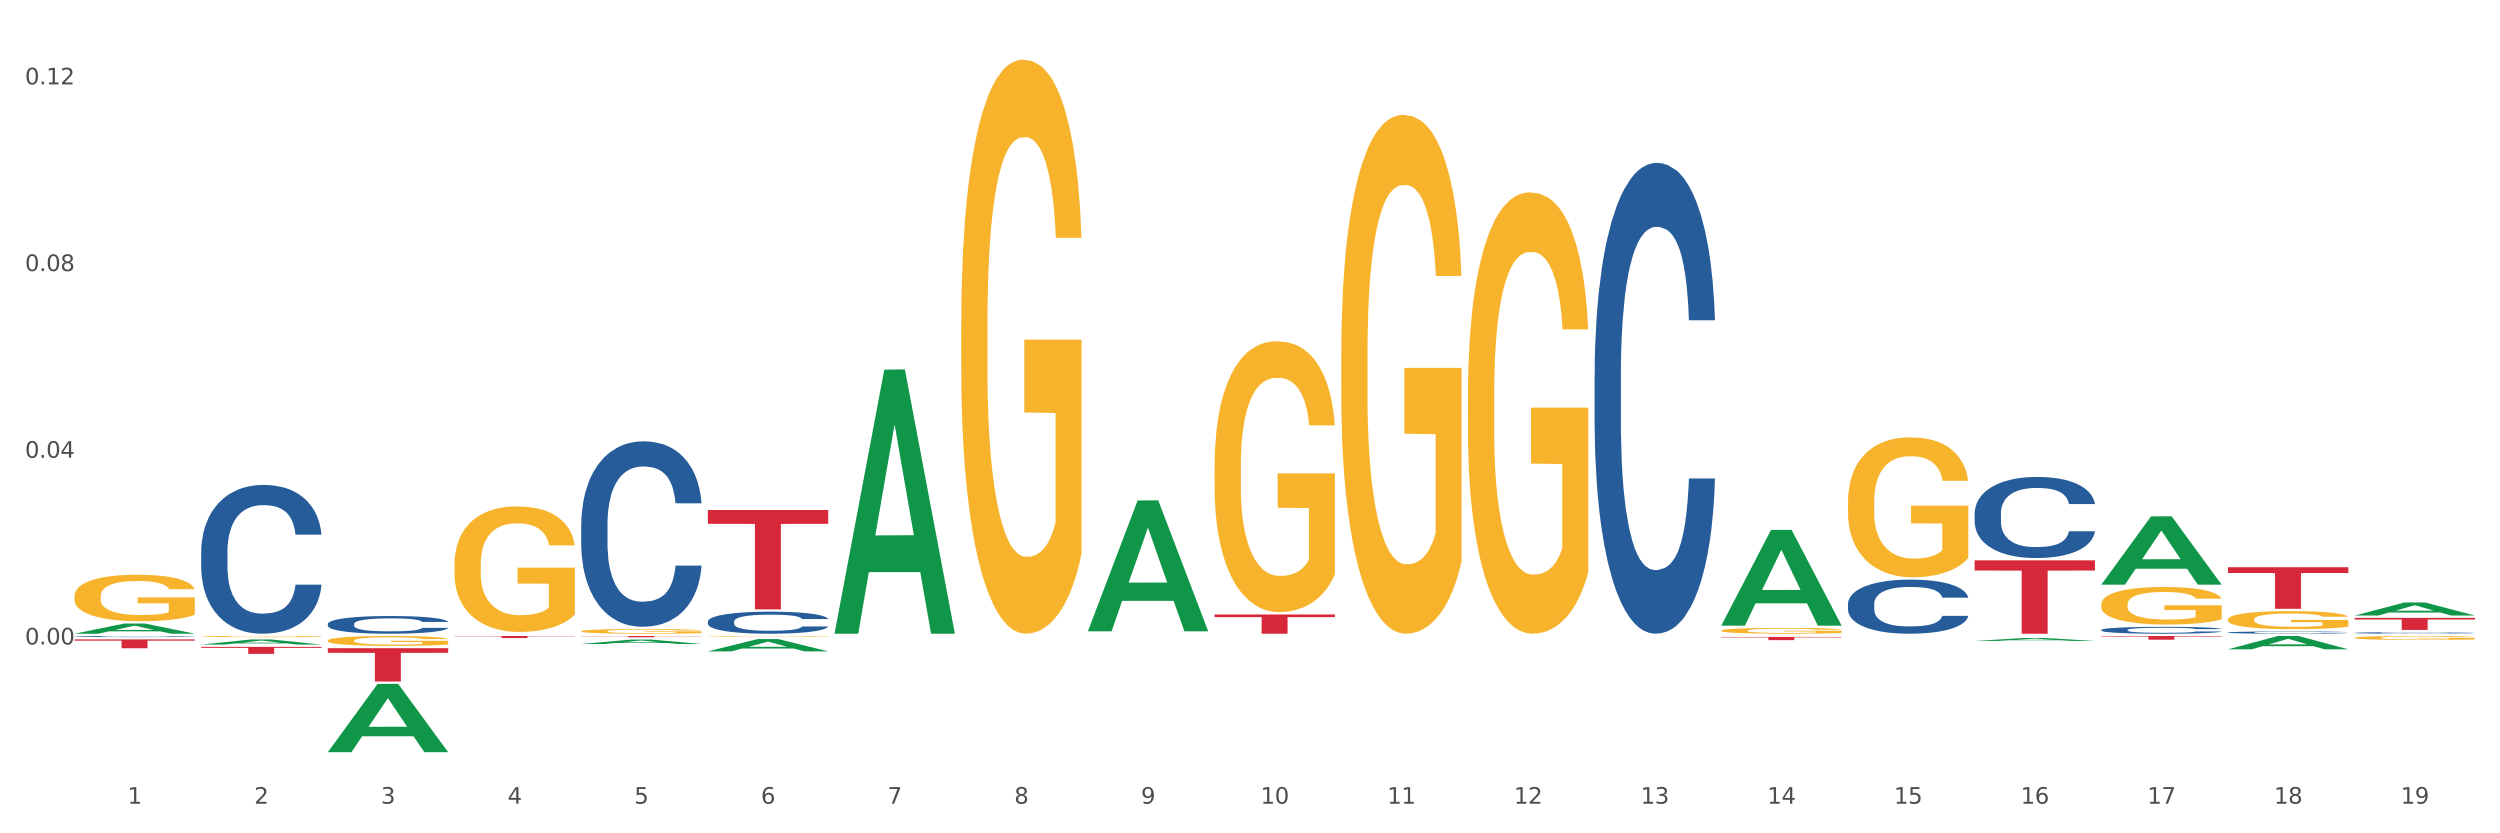
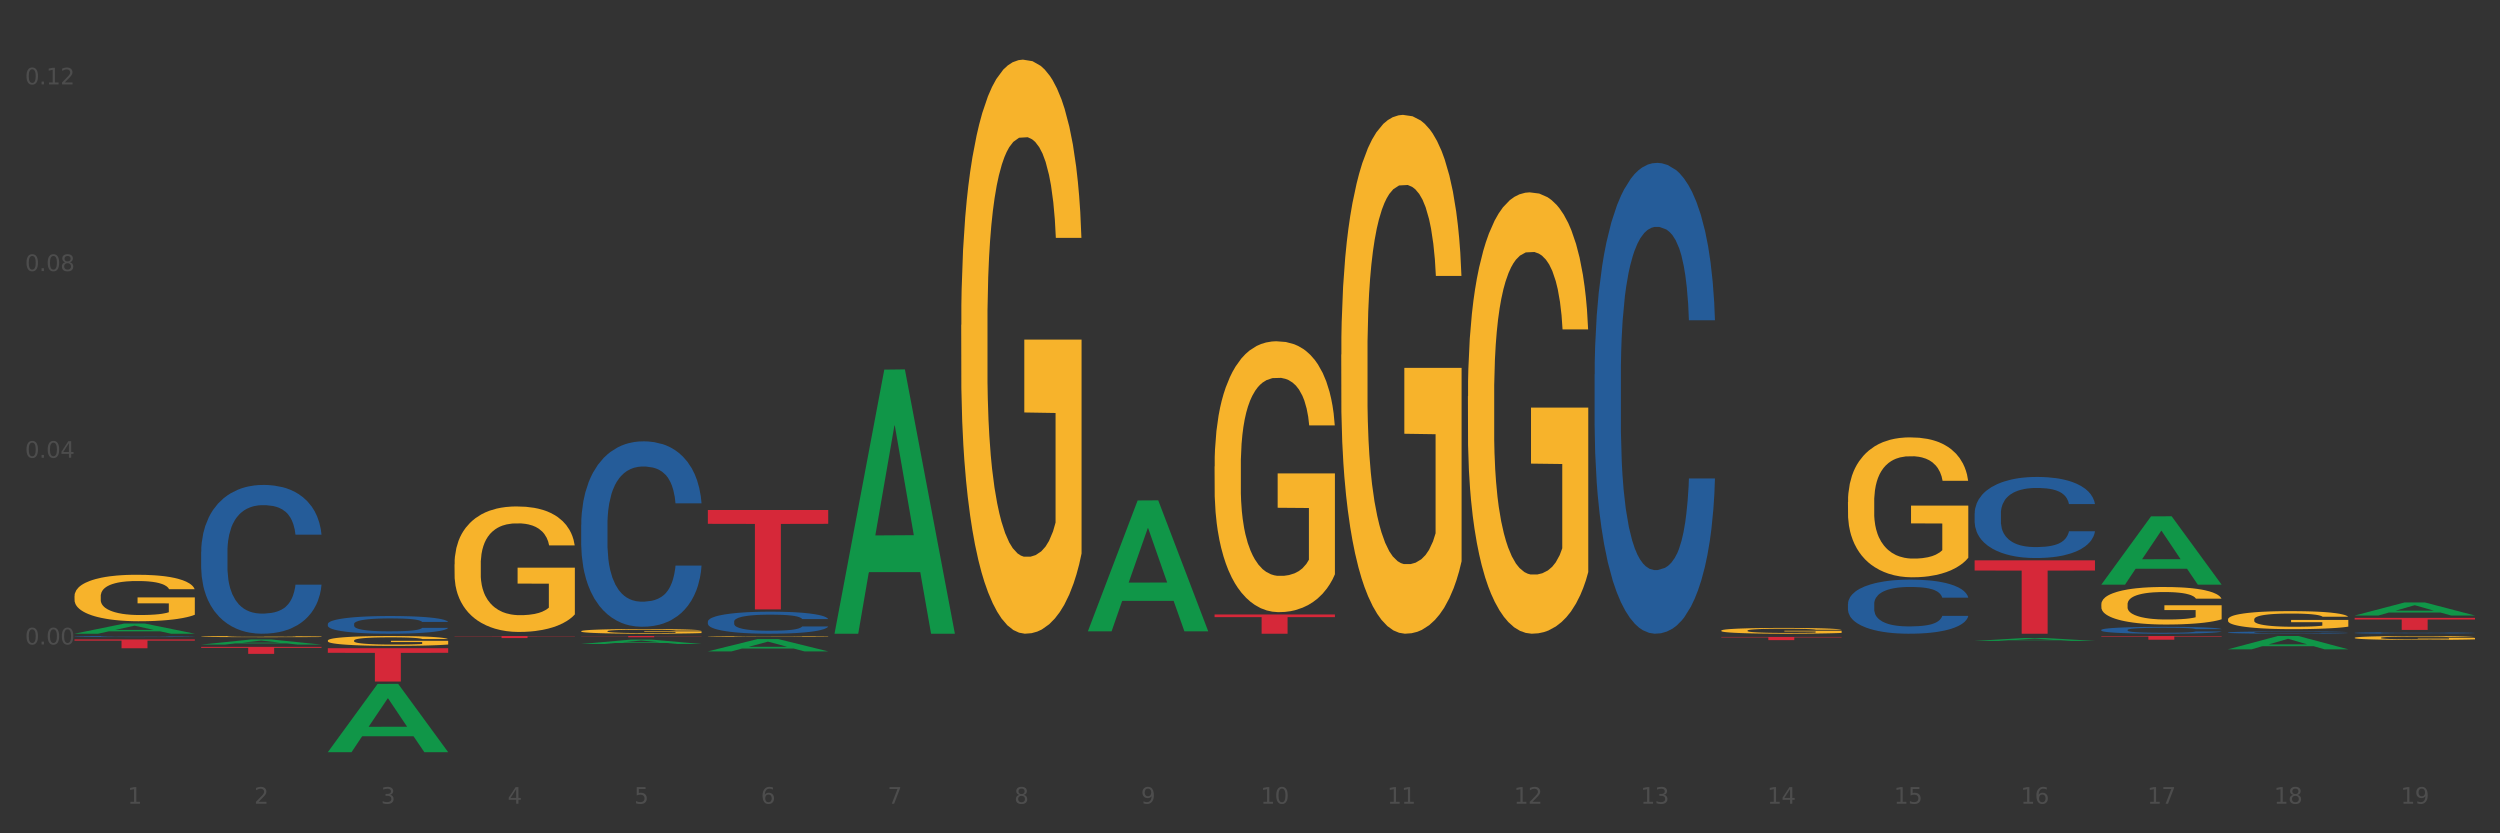
<svg xmlns="http://www.w3.org/2000/svg" xmlns:xlink="http://www.w3.org/1999/xlink" width="1080pt" height="360pt" viewBox="0 0 1080 360" version="1.1">
  <rect x="0" y="0" width="1080" height="360" fill="#333333" stroke="none" />
  <defs>
    <style type="text/css">*{stroke-linejoin: round; stroke-linecap: butt}</style>
  </defs>
  <g id="figure_1">
    <g id="patch_1">
-       <path d="M 0 360  L 1080 360  L 1080 0  L 0 0  z " style="fill: #ffffff; stroke: #ffffff; stroke-linejoin: miter" />
-     </g>
+       </g>
    <g id="axes_1">
      <g id="matplotlib.axis_1">
        <g id="xtick_1">
          <g id="text_1">
            <g style="fill: #4d4d4d" transform="translate(55.115 347.204) scale(0.096 -0.096)">
              <defs>
                <path id="DejaVuSans-31" d="M 794 531  L 1825 531  L 1825 4091  L 703 3866  L 703 4441  L 1819 4666  L 2450 4666  L 2450 531  L 3481 531  L 3481 0  L 794 0  L 794 531  z " transform="scale(0.016)" />
              </defs>
              <use xlink:href="#DejaVuSans-31" />
            </g>
          </g>
        </g>
        <g id="xtick_2">
          <g id="text_2">
            <g style="fill: #4d4d4d" transform="translate(109.839 347.204) scale(0.096 -0.096)">
              <defs>
                <path id="DejaVuSans-32" d="M 1228 531  L 3431 531  L 3431 0  L 469 0  L 469 531  Q 828 903 1448 1529  Q 2069 2156 2228 2338  Q 2531 2678 2651 2914  Q 2772 3150 2772 3378  Q 2772 3750 2511 3984  Q 2250 4219 1831 4219  Q 1534 4219 1204 4116  Q 875 4013 500 3803  L 500 4441  Q 881 4594 1212 4672  Q 1544 4750 1819 4750  Q 2544 4750 2975 4387  Q 3406 4025 3406 3419  Q 3406 3131 3298 2873  Q 3191 2616 2906 2266  Q 2828 2175 2409 1742  Q 1991 1309 1228 531  z " transform="scale(0.016)" />
              </defs>
              <use xlink:href="#DejaVuSans-32" />
            </g>
          </g>
        </g>
        <g id="xtick_3">
          <g id="text_3">
            <g style="fill: #4d4d4d" transform="translate(164.564 347.204) scale(0.096 -0.096)">
              <defs>
                <path id="DejaVuSans-33" d="M 2597 2516  Q 3050 2419 3304 2112  Q 3559 1806 3559 1356  Q 3559 666 3084 287  Q 2609 -91 1734 -91  Q 1441 -91 1130 -33  Q 819 25 488 141  L 488 750  Q 750 597 1062 519  Q 1375 441 1716 441  Q 2309 441 2620 675  Q 2931 909 2931 1356  Q 2931 1769 2642 2001  Q 2353 2234 1838 2234  L 1294 2234  L 1294 2753  L 1863 2753  Q 2328 2753 2575 2939  Q 2822 3125 2822 3475  Q 2822 3834 2567 4026  Q 2313 4219 1838 4219  Q 1578 4219 1281 4162  Q 984 4106 628 3988  L 628 4550  Q 988 4650 1302 4700  Q 1616 4750 1894 4750  Q 2613 4750 3031 4423  Q 3450 4097 3450 3541  Q 3450 3153 3228 2886  Q 3006 2619 2597 2516  z " transform="scale(0.016)" />
              </defs>
              <use xlink:href="#DejaVuSans-33" />
            </g>
          </g>
        </g>
        <g id="xtick_4">
          <g id="text_4">
            <g style="fill: #4d4d4d" transform="translate(219.288 347.204) scale(0.096 -0.096)">
              <defs>
                <path id="DejaVuSans-34" d="M 2419 4116  L 825 1625  L 2419 1625  L 2419 4116  z M 2253 4666  L 3047 4666  L 3047 1625  L 3713 1625  L 3713 1100  L 3047 1100  L 3047 0  L 2419 0  L 2419 1100  L 313 1100  L 313 1709  L 2253 4666  z " transform="scale(0.016)" />
              </defs>
              <use xlink:href="#DejaVuSans-34" />
            </g>
          </g>
        </g>
        <g id="xtick_5">
          <g id="text_5">
            <g style="fill: #4d4d4d" transform="translate(274.012 347.204) scale(0.096 -0.096)">
              <defs>
                <path id="DejaVuSans-35" d="M 691 4666  L 3169 4666  L 3169 4134  L 1269 4134  L 1269 2991  Q 1406 3038 1543 3061  Q 1681 3084 1819 3084  Q 2600 3084 3056 2656  Q 3513 2228 3513 1497  Q 3513 744 3044 326  Q 2575 -91 1722 -91  Q 1428 -91 1123 -41  Q 819 9 494 109  L 494 744  Q 775 591 1075 516  Q 1375 441 1709 441  Q 2250 441 2565 725  Q 2881 1009 2881 1497  Q 2881 1984 2565 2268  Q 2250 2553 1709 2553  Q 1456 2553 1204 2497  Q 953 2441 691 2322  L 691 4666  z " transform="scale(0.016)" />
              </defs>
              <use xlink:href="#DejaVuSans-35" />
            </g>
          </g>
        </g>
        <g id="xtick_6">
          <g id="text_6">
            <g style="fill: #4d4d4d" transform="translate(328.736 347.204) scale(0.096 -0.096)">
              <defs>
                <path id="DejaVuSans-36" d="M 2113 2584  Q 1688 2584 1439 2293  Q 1191 2003 1191 1497  Q 1191 994 1439 701  Q 1688 409 2113 409  Q 2538 409 2786 701  Q 3034 994 3034 1497  Q 3034 2003 2786 2293  Q 2538 2584 2113 2584  z M 3366 4563  L 3366 3988  Q 3128 4100 2886 4159  Q 2644 4219 2406 4219  Q 1781 4219 1451 3797  Q 1122 3375 1075 2522  Q 1259 2794 1537 2939  Q 1816 3084 2150 3084  Q 2853 3084 3261 2657  Q 3669 2231 3669 1497  Q 3669 778 3244 343  Q 2819 -91 2113 -91  Q 1303 -91 875 529  Q 447 1150 447 2328  Q 447 3434 972 4092  Q 1497 4750 2381 4750  Q 2619 4750 2861 4703  Q 3103 4656 3366 4563  z " transform="scale(0.016)" />
              </defs>
              <use xlink:href="#DejaVuSans-36" />
            </g>
          </g>
        </g>
        <g id="xtick_7">
          <g id="text_7">
            <g style="fill: #4d4d4d" transform="translate(383.461 347.204) scale(0.096 -0.096)">
              <defs>
                <path id="DejaVuSans-37" d="M 525 4666  L 3525 4666  L 3525 4397  L 1831 0  L 1172 0  L 2766 4134  L 525 4134  L 525 4666  z " transform="scale(0.016)" />
              </defs>
              <use xlink:href="#DejaVuSans-37" />
            </g>
          </g>
        </g>
        <g id="xtick_8">
          <g id="text_8">
            <g style="fill: #4d4d4d" transform="translate(438.185 347.204) scale(0.096 -0.096)">
              <defs>
                <path id="DejaVuSans-38" d="M 2034 2216  Q 1584 2216 1326 1975  Q 1069 1734 1069 1313  Q 1069 891 1326 650  Q 1584 409 2034 409  Q 2484 409 2743 651  Q 3003 894 3003 1313  Q 3003 1734 2745 1975  Q 2488 2216 2034 2216  z M 1403 2484  Q 997 2584 770 2862  Q 544 3141 544 3541  Q 544 4100 942 4425  Q 1341 4750 2034 4750  Q 2731 4750 3128 4425  Q 3525 4100 3525 3541  Q 3525 3141 3298 2862  Q 3072 2584 2669 2484  Q 3125 2378 3379 2068  Q 3634 1759 3634 1313  Q 3634 634 3220 271  Q 2806 -91 2034 -91  Q 1263 -91 848 271  Q 434 634 434 1313  Q 434 1759 690 2068  Q 947 2378 1403 2484  z M 1172 3481  Q 1172 3119 1398 2916  Q 1625 2713 2034 2713  Q 2441 2713 2670 2916  Q 2900 3119 2900 3481  Q 2900 3844 2670 4047  Q 2441 4250 2034 4250  Q 1625 4250 1398 4047  Q 1172 3844 1172 3481  z " transform="scale(0.016)" />
              </defs>
              <use xlink:href="#DejaVuSans-38" />
            </g>
          </g>
        </g>
        <g id="xtick_9">
          <g id="text_9">
            <g style="fill: #4d4d4d" transform="translate(492.909 347.204) scale(0.096 -0.096)">
              <defs>
                <path id="DejaVuSans-39" d="M 703 97  L 703 672  Q 941 559 1184 500  Q 1428 441 1663 441  Q 2288 441 2617 861  Q 2947 1281 2994 2138  Q 2813 1869 2534 1725  Q 2256 1581 1919 1581  Q 1219 1581 811 2004  Q 403 2428 403 3163  Q 403 3881 828 4315  Q 1253 4750 1959 4750  Q 2769 4750 3195 4129  Q 3622 3509 3622 2328  Q 3622 1225 3098 567  Q 2575 -91 1691 -91  Q 1453 -91 1209 -44  Q 966 3 703 97  z M 1959 2075  Q 2384 2075 2632 2365  Q 2881 2656 2881 3163  Q 2881 3666 2632 3958  Q 2384 4250 1959 4250  Q 1534 4250 1286 3958  Q 1038 3666 1038 3163  Q 1038 2656 1286 2365  Q 1534 2075 1959 2075  z " transform="scale(0.016)" />
              </defs>
              <use xlink:href="#DejaVuSans-39" />
            </g>
          </g>
        </g>
        <g id="xtick_10">
          <g id="text_10">
            <g style="fill: #4d4d4d" transform="translate(544.58 347.204) scale(0.096 -0.096)">
              <defs>
                <path id="DejaVuSans-30" d="M 2034 4250  Q 1547 4250 1301 3770  Q 1056 3291 1056 2328  Q 1056 1369 1301 889  Q 1547 409 2034 409  Q 2525 409 2770 889  Q 3016 1369 3016 2328  Q 3016 3291 2770 3770  Q 2525 4250 2034 4250  z M 2034 4750  Q 2819 4750 3233 4129  Q 3647 3509 3647 2328  Q 3647 1150 3233 529  Q 2819 -91 2034 -91  Q 1250 -91 836 529  Q 422 1150 422 2328  Q 422 3509 836 4129  Q 1250 4750 2034 4750  z " transform="scale(0.016)" />
              </defs>
              <use xlink:href="#DejaVuSans-31" />
              <use xlink:href="#DejaVuSans-30" transform="translate(63.623 0)" />
            </g>
          </g>
        </g>
        <g id="xtick_11">
          <g id="text_11">
            <g style="fill: #4d4d4d" transform="translate(599.304 347.204) scale(0.096 -0.096)">
              <use xlink:href="#DejaVuSans-31" />
              <use xlink:href="#DejaVuSans-31" transform="translate(63.623 0)" />
            </g>
          </g>
        </g>
        <g id="xtick_12">
          <g id="text_12">
            <g style="fill: #4d4d4d" transform="translate(654.028 347.204) scale(0.096 -0.096)">
              <use xlink:href="#DejaVuSans-31" />
              <use xlink:href="#DejaVuSans-32" transform="translate(63.623 0)" />
            </g>
          </g>
        </g>
        <g id="xtick_13">
          <g id="text_13">
            <g style="fill: #4d4d4d" transform="translate(708.752 347.204) scale(0.096 -0.096)">
              <use xlink:href="#DejaVuSans-31" />
              <use xlink:href="#DejaVuSans-33" transform="translate(63.623 0)" />
            </g>
          </g>
        </g>
        <g id="xtick_14">
          <g id="text_14">
            <g style="fill: #4d4d4d" transform="translate(763.477 347.204) scale(0.096 -0.096)">
              <use xlink:href="#DejaVuSans-31" />
              <use xlink:href="#DejaVuSans-34" transform="translate(63.623 0)" />
            </g>
          </g>
        </g>
        <g id="xtick_15">
          <g id="text_15">
            <g style="fill: #4d4d4d" transform="translate(818.201 347.204) scale(0.096 -0.096)">
              <use xlink:href="#DejaVuSans-31" />
              <use xlink:href="#DejaVuSans-35" transform="translate(63.623 0)" />
            </g>
          </g>
        </g>
        <g id="xtick_16">
          <g id="text_16">
            <g style="fill: #4d4d4d" transform="translate(872.925 347.204) scale(0.096 -0.096)">
              <use xlink:href="#DejaVuSans-31" />
              <use xlink:href="#DejaVuSans-36" transform="translate(63.623 0)" />
            </g>
          </g>
        </g>
        <g id="xtick_17">
          <g id="text_17">
            <g style="fill: #4d4d4d" transform="translate(927.649 347.204) scale(0.096 -0.096)">
              <use xlink:href="#DejaVuSans-31" />
              <use xlink:href="#DejaVuSans-37" transform="translate(63.623 0)" />
            </g>
          </g>
        </g>
        <g id="xtick_18">
          <g id="text_18">
            <g style="fill: #4d4d4d" transform="translate(982.374 347.204) scale(0.096 -0.096)">
              <use xlink:href="#DejaVuSans-31" />
              <use xlink:href="#DejaVuSans-38" transform="translate(63.623 0)" />
            </g>
          </g>
        </g>
        <g id="xtick_19">
          <g id="text_19">
            <g style="fill: #4d4d4d" transform="translate(1037.098 347.204) scale(0.096 -0.096)">
              <use xlink:href="#DejaVuSans-31" />
              <use xlink:href="#DejaVuSans-39" transform="translate(63.623 0)" />
            </g>
          </g>
        </g>
        <g id="xtick_20" />
        <g id="xtick_21" />
        <g id="xtick_22" />
        <g id="xtick_23" />
        <g id="xtick_24" />
        <g id="xtick_25" />
        <g id="xtick_26" />
        <g id="xtick_27" />
        <g id="xtick_28" />
        <g id="xtick_29" />
        <g id="xtick_30" />
        <g id="xtick_31" />
        <g id="xtick_32" />
        <g id="xtick_33" />
        <g id="xtick_34" />
        <g id="xtick_35" />
        <g id="xtick_36" />
        <g id="xtick_37" />
      </g>
      <g id="matplotlib.axis_2">
        <g id="ytick_1">
          <g id="text_20">
            <g style="fill: #4d4d4d" transform="translate(10.8 278.406) scale(0.096 -0.096)">
              <defs>
                <path id="DejaVuSans-2e" d="M 684 794  L 1344 794  L 1344 0  L 684 0  L 684 794  z " transform="scale(0.016)" />
              </defs>
              <use xlink:href="#DejaVuSans-30" />
              <use xlink:href="#DejaVuSans-2e" transform="translate(63.623 0)" />
              <use xlink:href="#DejaVuSans-30" transform="translate(95.41 0)" />
              <use xlink:href="#DejaVuSans-30" transform="translate(159.033 0)" />
            </g>
          </g>
        </g>
        <g id="ytick_2">
          <g id="text_21">
            <g style="fill: #4d4d4d" transform="translate(10.8 197.755) scale(0.096 -0.096)">
              <use xlink:href="#DejaVuSans-30" />
              <use xlink:href="#DejaVuSans-2e" transform="translate(63.623 0)" />
              <use xlink:href="#DejaVuSans-30" transform="translate(95.41 0)" />
              <use xlink:href="#DejaVuSans-34" transform="translate(159.033 0)" />
            </g>
          </g>
        </g>
        <g id="ytick_3">
          <g id="text_22">
            <g style="fill: #4d4d4d" transform="translate(10.8 117.103) scale(0.096 -0.096)">
              <use xlink:href="#DejaVuSans-30" />
              <use xlink:href="#DejaVuSans-2e" transform="translate(63.623 0)" />
              <use xlink:href="#DejaVuSans-30" transform="translate(95.41 0)" />
              <use xlink:href="#DejaVuSans-38" transform="translate(159.033 0)" />
            </g>
          </g>
        </g>
        <g id="ytick_4">
          <g id="text_23">
            <g style="fill: #4d4d4d" transform="translate(10.8 36.452) scale(0.096 -0.096)">
              <use xlink:href="#DejaVuSans-30" />
              <use xlink:href="#DejaVuSans-2e" transform="translate(63.623 0)" />
              <use xlink:href="#DejaVuSans-31" transform="translate(95.41 0)" />
              <use xlink:href="#DejaVuSans-32" transform="translate(159.033 0)" />
            </g>
          </g>
        </g>
        <g id="ytick_5" />
        <g id="ytick_6" />
        <g id="ytick_7" />
        <g id="ytick_8" />
      </g>
      <g id="PolyCollection_1">
        <path d="M 32.175 273.754  L 32.229 273.75  L 53.667 269.375  L 62.564 269.371  L 84.163 273.763  L 73.873 273.763  L 69.21 272.74  L 47.075 272.74  L 46.914 272.756  L 42.412 273.763  L 32.175 273.763  L 32.175 273.754  L 49.862 272.13  L 66.423 272.126  L 58.223 270.307  L 58.115 270.299  L 58.008 270.311  L 49.808 272.126  L 49.862 272.13  L 32.175 273.754  z " clip-path="url(#p5380480d8d)" style="fill: #109648" />
        <path d="M 86.899 278.46  L 86.953 278.458  L 108.391 276.256  L 117.288 276.254  L 138.887 278.464  L 128.597 278.464  L 123.934 277.949  L 101.799 277.949  L 101.638 277.958  L 97.136 278.464  L 86.899 278.464  L 86.899 278.46  L 104.586 277.642  L 121.147 277.64  L 112.947 276.725  L 112.84 276.721  L 112.733 276.727  L 104.532 277.64  L 104.586 277.642  L 86.899 278.46  z " clip-path="url(#p5380480d8d)" style="fill: #109648" />
        <path d="M 141.624 324.894  L 141.677 324.866  L 163.116 295.458  L 172.012 295.43  L 193.612 324.95  L 183.321 324.95  L 178.658 318.075  L 156.523 318.075  L 156.362 318.186  L 151.86 324.95  L 141.624 324.95  L 141.624 324.894  L 159.31 313.973  L 175.871 313.945  L 167.671 301.722  L 167.564 301.666  L 167.457 301.75  L 159.257 313.945  L 159.31 313.973  L 141.624 324.894  z " clip-path="url(#p5380480d8d)" style="fill: #109648" />
-         <path d="M 962.488 245.036  L 1014.476 245.036  L 1014.476 247.534  L 994.025 247.551  L 994.025 263.012  L 982.815 263.012  L 982.815 247.551  L 962.488 247.534  L 962.488 245.053  L 962.488 245.036  z " clip-path="url(#p5380480d8d)" style="fill: #d62839" />
        <path d="M 853.039 242.067  L 905.027 242.067  L 905.027 246.472  L 884.577 246.502  L 884.577 273.763  L 873.366 273.763  L 873.366 246.502  L 853.039 246.472  L 853.039 242.097  L 853.039 242.067  z " clip-path="url(#p5380480d8d)" style="fill: #d62839" />
        <path d="M 743.591 275.166  L 795.579 275.166  L 795.579 275.356  L 775.128 275.357  L 775.128 276.532  L 763.918 276.532  L 763.918 275.357  L 743.591 275.356  L 743.591 275.167  L 743.591 275.166  z " clip-path="url(#p5380480d8d)" style="fill: #d62839" />
        <path d="M 524.693 265.451  L 576.682 265.451  L 576.682 266.606  L 556.231 266.614  L 556.231 273.763  L 545.021 273.763  L 545.021 266.614  L 524.693 266.606  L 524.693 265.459  L 524.693 265.451  z " clip-path="url(#p5380480d8d)" style="fill: #d62839" />
        <path d="M 305.796 220.328  L 357.784 220.328  L 357.784 226.292  L 337.334 226.333  L 337.334 263.247  L 326.123 263.247  L 326.123 226.333  L 305.796 226.292  L 305.796 220.368  L 305.796 220.328  z " clip-path="url(#p5380480d8d)" style="fill: #d62839" />
        <path d="M 1017.212 266.909  L 1069.2 266.909  L 1069.2 267.634  L 1048.75 267.639  L 1048.75 272.122  L 1037.539 272.122  L 1037.539 267.639  L 1017.212 267.634  L 1017.212 266.914  L 1017.212 266.909  z " clip-path="url(#p5380480d8d)" style="fill: #d62839" />
        <path d="M 907.763 274.759  L 959.751 274.759  L 959.751 274.981  L 939.301 274.982  L 939.301 276.359  L 928.09 276.359  L 928.09 274.982  L 907.763 274.981  L 907.763 274.76  L 907.763 274.759  z " clip-path="url(#p5380480d8d)" style="fill: #d62839" />
        <path d="M 141.624 280.016  L 193.612 280.016  L 193.612 282.019  L 173.161 282.033  L 173.161 294.434  L 161.951 294.434  L 161.951 282.033  L 141.624 282.019  L 141.624 280.029  L 141.624 280.016  z " clip-path="url(#p5380480d8d)" style="fill: #d62839" />
        <path d="M 86.899 279.46  L 138.887 279.46  L 138.887 279.878  L 118.437 279.881  L 118.437 282.469  L 107.226 282.469  L 107.226 279.881  L 86.899 279.878  L 86.899 279.463  L 86.899 279.46  z " clip-path="url(#p5380480d8d)" style="fill: #d62839" />
        <path d="M 32.175 257.576  L 32.236 257.557  L 32.236 256.897  L 32.359 256.329  L 32.973 254.954  L 33.894 253.817  L 34.569 253.212  L 35.244 252.717  L 36.042 252.221  L 37.024 251.708  L 38.804 250.956  L 39.909 250.571  L 41.259 250.168  L 43.714 249.581  L 45.494 249.251  L 47.336 248.976  L 50.343 248.646  L 52.307 248.499  L 54.394 248.389  L 56.911 248.316  L 58.814 248.298  L 62.987 248.353  L 66.547 248.518  L 68.266 248.646  L 70.476 248.866  L 71.642 249.013  L 73.544 249.306  L 75.509 249.691  L 76.859 250.021  L 78.884 250.645  L 80.419 251.268  L 81.831 252.038  L 82.567 252.57  L 83.12 253.065  L 83.611 253.633  L 84.102 254.532  L 73.053 254.532  L 72.624 253.89  L 71.949 253.285  L 70.967 252.698  L 70.107 252.331  L 68.634 251.873  L 67.284 251.58  L 65.872 251.36  L 64.153 251.176  L 62.803 251.085  L 60.9 251.011  L 57.156 251.03  L 54.64 251.176  L 52.921 251.36  L 51.816 251.525  L 50.834 251.708  L 49.729 251.965  L 48.44 252.35  L 47.52 252.698  L 46.599 253.138  L 45.863 253.578  L 45.187 254.092  L 44.635 254.642  L 44.205 255.21  L 43.837 255.907  L 43.53 257.062  L 43.53 259.574  L 43.653 260.143  L 43.96 260.894  L 44.328 261.463  L 44.942 262.141  L 45.494 262.6  L 46.538 263.26  L 47.704 263.81  L 48.625 264.158  L 49.545 264.451  L 51.141 264.855  L 52.921 265.185  L 54.456 265.387  L 56.542 265.57  L 57.954 265.643  L 59.182 265.68  L 62.189 265.68  L 64.338 265.625  L 66.731 265.497  L 68.573 265.332  L 70.107 265.13  L 71.826 264.8  L 72.931 264.488  L 72.931 260.656  L 59.427 260.638  L 59.427 258.089  L 84.163 258.089  L 84.163 265.57  L 83.12 265.955  L 81.953 266.303  L 80.726 266.615  L 78.884 267  L 76.675 267.367  L 74.711 267.624  L 72.624 267.844  L 70.169 268.045  L 66.977 268.229  L 65.013 268.302  L 62.558 268.357  L 59.673 268.375  L 57.156 268.339  L 54.701 268.247  L 52.123 268.082  L 49.607 267.844  L 47.704 267.605  L 45.801 267.312  L 43.776 266.927  L 42.18 266.56  L 40.952 266.23  L 39.602 265.808  L 38.129 265.258  L 37.024 264.763  L 36.042 264.25  L 34.998 263.59  L 34.262 263.021  L 33.525 262.306  L 33.096 261.774  L 32.605 260.949  L 32.236 259.794  L 32.175 257.576  z " clip-path="url(#p5380480d8d)" style="fill: #f7b32b" />
        <path d="M 251.072 274.759  L 303.06 274.759  L 303.06 274.835  L 282.61 274.836  L 282.61 275.31  L 271.399 275.31  L 271.399 274.836  L 251.072 274.835  L 251.072 274.759  L 251.072 274.759  z " clip-path="url(#p5380480d8d)" style="fill: #d62839" />
        <path d="M 86.899 274.989  L 86.961 274.989  L 86.961 274.973  L 87.083 274.958  L 87.697 274.924  L 88.618 274.896  L 89.293 274.881  L 89.968 274.869  L 90.766 274.856  L 91.748 274.843  L 93.528 274.825  L 94.633 274.815  L 95.983 274.805  L 98.439 274.791  L 100.219 274.782  L 102.06 274.775  L 105.067 274.767  L 107.032 274.764  L 109.118 274.761  L 111.635 274.759  L 113.538 274.759  L 117.712 274.76  L 121.272 274.764  L 122.99 274.767  L 125.2 274.773  L 126.366 274.776  L 128.269 274.784  L 130.233 274.793  L 131.583 274.801  L 133.609 274.817  L 135.143 274.832  L 136.555 274.852  L 137.291 274.865  L 137.844 274.877  L 138.335 274.891  L 138.826 274.914  L 127.778 274.914  L 127.348 274.898  L 126.673 274.883  L 125.691 274.868  L 124.832 274.859  L 123.358 274.848  L 122.008 274.84  L 120.596 274.835  L 118.878 274.83  L 117.527 274.828  L 115.625 274.826  L 111.881 274.827  L 109.364 274.83  L 107.645 274.835  L 106.541 274.839  L 105.559 274.843  L 104.454 274.85  L 103.165 274.859  L 102.244 274.868  L 101.323 274.879  L 100.587 274.89  L 99.912 274.903  L 99.359 274.916  L 98.93 274.931  L 98.561 274.948  L 98.254 274.977  L 98.254 275.039  L 98.377 275.053  L 98.684 275.072  L 99.052 275.086  L 99.666 275.103  L 100.219 275.114  L 101.262 275.131  L 102.428 275.145  L 103.349 275.153  L 104.27 275.161  L 105.865 275.171  L 107.645 275.179  L 109.18 275.184  L 111.267 275.188  L 112.678 275.19  L 113.906 275.191  L 116.914 275.191  L 119.062 275.19  L 121.456 275.187  L 123.297 275.182  L 124.832 275.177  L 126.55 275.169  L 127.655 275.161  L 127.655 275.066  L 114.152 275.066  L 114.152 275.002  L 138.887 275.002  L 138.887 275.188  L 137.844 275.198  L 136.678 275.207  L 135.45 275.214  L 133.609 275.224  L 131.399 275.233  L 129.435 275.239  L 127.348 275.245  L 124.893 275.25  L 121.701 275.254  L 119.737 275.256  L 117.282 275.258  L 114.397 275.258  L 111.881 275.257  L 109.425 275.255  L 106.847 275.251  L 104.331 275.245  L 102.428 275.239  L 100.525 275.232  L 98.5 275.222  L 96.904 275.213  L 95.676 275.205  L 94.326 275.194  L 92.853 275.181  L 91.748 275.168  L 90.766 275.155  L 89.723 275.139  L 88.986 275.125  L 88.25 275.107  L 87.82 275.094  L 87.329 275.073  L 86.961 275.045  L 86.899 274.989  z " clip-path="url(#p5380480d8d)" style="fill: #f7b32b" />
        <path d="M 196.348 274.759  L 248.336 274.759  L 248.336 274.881  L 227.886 274.882  L 227.886 275.639  L 216.675 275.639  L 216.675 274.882  L 196.348 274.881  L 196.348 274.759  L 196.348 274.759  z " clip-path="url(#p5380480d8d)" style="fill: #d62839" />
        <path d="M 32.175 276.225  L 84.163 276.225  L 84.163 276.756  L 63.713 276.759  L 63.713 280.041  L 52.502 280.041  L 52.502 276.759  L 32.175 276.756  L 32.175 276.229  L 32.175 276.225  z " clip-path="url(#p5380480d8d)" style="fill: #d62839" />
        <path d="M 469.969 272.637  L 470.023 272.584  L 491.461 216.197  L 500.358 216.144  L 521.957 272.743  L 511.667 272.743  L 507.004 259.563  L 484.869 259.563  L 484.708 259.776  L 480.206 272.743  L 469.969 272.743  L 469.969 272.637  L 487.656 251.698  L 504.217 251.645  L 496.017 228.208  L 495.91 228.101  L 495.802 228.261  L 487.602 251.645  L 487.656 251.698  L 469.969 272.637  z " clip-path="url(#p5380480d8d)" style="fill: #109648" />
-         <path d="M 743.591 270.197  L 743.644 270.158  L 765.083 228.928  L 773.979 228.889  L 795.579 270.275  L 785.288 270.275  L 780.625 260.638  L 758.49 260.638  L 758.329 260.793  L 753.827 270.275  L 743.591 270.275  L 743.591 270.197  L 761.277 254.886  L 777.838 254.847  L 769.638 237.71  L 769.531 237.632  L 769.424 237.749  L 761.224 254.847  L 761.277 254.886  L 743.591 270.197  z " clip-path="url(#p5380480d8d)" style="fill: #109648" />
        <path d="M 853.039 276.876  L 853.093 276.875  L 874.531 275.61  L 883.428 275.609  L 905.027 276.879  L 894.737 276.879  L 890.074 276.583  L 867.939 276.583  L 867.778 276.588  L 863.276 276.879  L 853.039 276.879  L 853.039 276.876  L 870.726 276.407  L 887.287 276.406  L 879.087 275.88  L 878.98 275.877  L 878.872 275.881  L 870.672 276.406  L 870.726 276.407  L 853.039 276.876  z " clip-path="url(#p5380480d8d)" style="fill: #109648" />
        <path d="M 962.488 267.607  L 962.549 267.6  L 962.549 267.344  L 962.672 267.123  L 963.286 266.59  L 964.206 266.149  L 964.881 265.914  L 965.557 265.722  L 966.355 265.53  L 967.337 265.331  L 969.117 265.039  L 970.221 264.89  L 971.572 264.734  L 974.027 264.506  L 975.807 264.378  L 977.648 264.271  L 980.656 264.143  L 982.62 264.087  L 984.707 264.044  L 987.223 264.015  L 989.126 264.008  L 993.3 264.03  L 996.86 264.094  L 998.579 264.143  L 1000.788 264.229  L 1001.954 264.286  L 1003.857 264.399  L 1005.821 264.549  L 1007.172 264.677  L 1009.197 264.919  L 1010.732 265.16  L 1012.143 265.459  L 1012.88 265.665  L 1013.432 265.857  L 1013.923 266.078  L 1014.414 266.426  L 1003.366 266.426  L 1002.936 266.177  L 1002.261 265.943  L 1001.279 265.715  L 1000.42 265.573  L 998.947 265.395  L 997.596 265.281  L 996.185 265.196  L 994.466 265.125  L 993.116 265.089  L 991.213 265.061  L 987.469 265.068  L 984.952 265.125  L 983.234 265.196  L 982.129 265.26  L 981.147 265.331  L 980.042 265.431  L 978.753 265.58  L 977.832 265.715  L 976.912 265.886  L 976.175 266.056  L 975.5 266.256  L 974.948 266.469  L 974.518 266.689  L 974.15 266.96  L 973.843 267.408  L 973.843 268.382  L 973.966 268.602  L 974.272 268.894  L 974.641 269.115  L 975.255 269.378  L 975.807 269.555  L 976.85 269.811  L 978.017 270.025  L 978.937 270.16  L 979.858 270.274  L 981.454 270.43  L 983.234 270.558  L 984.768 270.636  L 986.855 270.708  L 988.267 270.736  L 989.494 270.75  L 992.502 270.75  L 994.65 270.729  L 997.044 270.679  L 998.885 270.615  L 1000.42 270.537  L 1002.139 270.409  L 1003.243 270.288  L 1003.243 268.802  L 989.74 268.794  L 989.74 267.806  L 1014.476 267.806  L 1014.476 270.708  L 1013.432 270.857  L 1012.266 270.992  L 1011.038 271.113  L 1009.197 271.262  L 1006.987 271.404  L 1005.023 271.504  L 1002.936 271.589  L 1000.481 271.668  L 997.29 271.739  L 995.325 271.767  L 992.87 271.789  L 989.985 271.796  L 987.469 271.781  L 985.014 271.746  L 982.436 271.682  L 979.919 271.589  L 978.017 271.497  L 976.114 271.383  L 974.088 271.234  L 972.492 271.092  L 971.265 270.964  L 969.915 270.8  L 968.441 270.587  L 967.337 270.395  L 966.355 270.195  L 965.311 269.939  L 964.575 269.719  L 963.838 269.442  L 963.408 269.235  L 962.917 268.915  L 962.549 268.467  L 962.488 267.607  z " clip-path="url(#p5380480d8d)" style="fill: #f7b32b" />
        <path d="M 907.763 261.073  L 907.825 261.059  L 907.825 260.526  L 907.948 260.067  L 908.561 258.956  L 909.482 258.038  L 910.157 257.55  L 910.832 257.15  L 911.63 256.75  L 912.612 256.336  L 914.392 255.729  L 915.497 255.418  L 916.847 255.092  L 919.303 254.618  L 921.083 254.352  L 922.924 254.13  L 925.932 253.863  L 927.896 253.745  L 929.983 253.656  L 932.499 253.597  L 934.402 253.582  L 938.576 253.626  L 942.136 253.759  L 943.854 253.863  L 946.064 254.041  L 947.23 254.159  L 949.133 254.396  L 951.097 254.707  L 952.447 254.973  L 954.473 255.477  L 956.007 255.98  L 957.419 256.602  L 958.156 257.031  L 958.708 257.431  L 959.199 257.89  L 959.69 258.616  L 948.642 258.616  L 948.212 258.097  L 947.537 257.609  L 946.555 257.135  L 945.696 256.839  L 944.223 256.469  L 942.872 256.232  L 941.46 256.054  L 939.742 255.906  L 938.392 255.832  L 936.489 255.773  L 932.745 255.788  L 930.228 255.906  L 928.51 256.054  L 927.405 256.188  L 926.423 256.336  L 925.318 256.543  L 924.029 256.854  L 923.108 257.135  L 922.187 257.49  L 921.451 257.846  L 920.776 258.26  L 920.223 258.705  L 919.794 259.163  L 919.425 259.726  L 919.119 260.659  L 919.119 262.687  L 919.241 263.146  L 919.548 263.753  L 919.916 264.212  L 920.53 264.76  L 921.083 265.13  L 922.126 265.663  L 923.292 266.107  L 924.213 266.389  L 925.134 266.626  L 926.73 266.951  L 928.51 267.218  L 930.044 267.381  L 932.131 267.529  L 933.543 267.588  L 934.77 267.618  L 937.778 267.618  L 939.926 267.573  L 942.32 267.469  L 944.161 267.336  L 945.696 267.173  L 947.414 266.907  L 948.519 266.655  L 948.519 263.561  L 935.016 263.546  L 935.016 261.488  L 959.751 261.488  L 959.751 267.529  L 958.708 267.84  L 957.542 268.121  L 956.314 268.373  L 954.473 268.684  L 952.263 268.98  L 950.299 269.187  L 948.212 269.365  L 945.757 269.527  L 942.565 269.676  L 940.601 269.735  L 938.146 269.779  L 935.261 269.794  L 932.745 269.764  L 930.29 269.69  L 927.712 269.557  L 925.195 269.365  L 923.292 269.172  L 921.39 268.935  L 919.364 268.624  L 917.768 268.328  L 916.541 268.062  L 915.19 267.721  L 913.717 267.277  L 912.612 266.877  L 911.63 266.463  L 910.587 265.93  L 909.85 265.471  L 909.114 264.893  L 908.684 264.464  L 908.193 263.798  L 907.825 262.865  L 907.763 261.073  z " clip-path="url(#p5380480d8d)" style="fill: #f7b32b" />
        <path d="M 798.315 216.878  L 798.376 216.823  L 798.376 214.835  L 798.499 213.124  L 799.113 208.983  L 800.033 205.56  L 800.709 203.738  L 801.384 202.248  L 802.182 200.757  L 803.164 199.211  L 804.944 196.948  L 806.049 195.788  L 807.399 194.574  L 809.854 192.807  L 811.634 191.813  L 813.475 190.985  L 816.483 189.991  L 818.447 189.55  L 820.534 189.219  L 823.051 188.998  L 824.953 188.942  L 829.127 189.108  L 832.687 189.605  L 834.406 189.991  L 836.615 190.654  L 837.782 191.096  L 839.684 191.979  L 841.648 193.138  L 842.999 194.132  L 845.024 196.009  L 846.559 197.886  L 847.97 200.205  L 848.707 201.806  L 849.259 203.297  L 849.75 205.008  L 850.242 207.714  L 839.193 207.714  L 838.764 205.781  L 838.088 203.959  L 837.106 202.193  L 836.247 201.088  L 834.774 199.708  L 833.424 198.825  L 832.012 198.162  L 830.293 197.61  L 828.943 197.334  L 827.04 197.113  L 823.296 197.169  L 820.78 197.61  L 819.061 198.162  L 817.956 198.659  L 816.974 199.211  L 815.869 199.984  L 814.58 201.144  L 813.66 202.193  L 812.739 203.518  L 812.002 204.843  L 811.327 206.388  L 810.775 208.045  L 810.345 209.756  L 809.977 211.854  L 809.67 215.332  L 809.67 222.896  L 809.793 224.607  L 810.1 226.871  L 810.468 228.582  L 811.082 230.625  L 811.634 232.005  L 812.678 233.993  L 813.844 235.649  L 814.764 236.698  L 815.685 237.582  L 817.281 238.796  L 819.061 239.79  L 820.595 240.397  L 822.682 240.949  L 824.094 241.17  L 825.322 241.281  L 828.329 241.281  L 830.477 241.115  L 832.871 240.728  L 834.713 240.232  L 836.247 239.624  L 837.966 238.631  L 839.071 237.692  L 839.071 226.153  L 825.567 226.098  L 825.567 218.424  L 850.303 218.424  L 850.303 240.949  L 849.259 242.109  L 848.093 243.158  L 846.866 244.096  L 845.024 245.256  L 842.815 246.36  L 840.851 247.133  L 838.764 247.795  L 836.308 248.403  L 833.117 248.955  L 831.153 249.175  L 828.697 249.341  L 825.813 249.396  L 823.296 249.286  L 820.841 249.01  L 818.263 248.513  L 815.746 247.795  L 813.844 247.077  L 811.941 246.194  L 809.915 245.035  L 808.32 243.931  L 807.092 242.937  L 805.742 241.667  L 804.269 240.011  L 803.164 238.52  L 802.182 236.974  L 801.138 234.987  L 800.402 233.275  L 799.665 231.122  L 799.236 229.521  L 798.744 227.037  L 798.376 223.558  L 798.315 216.878  z " clip-path="url(#p5380480d8d)" style="fill: #f7b32b" />
        <path d="M 743.591 272.422  L 743.652 272.42  L 743.652 272.338  L 743.775 272.268  L 744.388 272.097  L 745.309 271.956  L 745.984 271.881  L 746.66 271.819  L 747.457 271.758  L 748.44 271.694  L 750.22 271.601  L 751.324 271.553  L 752.675 271.503  L 755.13 271.43  L 756.91 271.389  L 758.751 271.355  L 761.759 271.314  L 763.723 271.296  L 765.81 271.282  L 768.326 271.273  L 770.229 271.271  L 774.403 271.278  L 777.963 271.298  L 779.681 271.314  L 781.891 271.341  L 783.057 271.36  L 784.96 271.396  L 786.924 271.444  L 788.275 271.485  L 790.3 271.562  L 791.835 271.64  L 793.246 271.735  L 793.983 271.801  L 794.535 271.863  L 795.026 271.933  L 795.517 272.045  L 784.469 272.045  L 784.039 271.965  L 783.364 271.89  L 782.382 271.817  L 781.523 271.771  L 780.05 271.715  L 778.699 271.678  L 777.288 271.651  L 775.569 271.628  L 774.219 271.617  L 772.316 271.608  L 768.572 271.61  L 766.055 271.628  L 764.337 271.651  L 763.232 271.671  L 762.25 271.694  L 761.145 271.726  L 759.856 271.774  L 758.935 271.817  L 758.015 271.872  L 757.278 271.926  L 756.603 271.99  L 756.051 272.058  L 755.621 272.129  L 755.253 272.215  L 754.946 272.359  L 754.946 272.67  L 755.068 272.741  L 755.375 272.834  L 755.744 272.905  L 756.357 272.989  L 756.91 273.046  L 757.953 273.128  L 759.119 273.196  L 760.04 273.239  L 760.961 273.276  L 762.557 273.326  L 764.337 273.367  L 765.871 273.392  L 767.958 273.414  L 769.37 273.424  L 770.597 273.428  L 773.605 273.428  L 775.753 273.421  L 778.147 273.405  L 779.988 273.385  L 781.523 273.36  L 783.241 273.319  L 784.346 273.28  L 784.346 272.805  L 770.843 272.802  L 770.843 272.486  L 795.579 272.486  L 795.579 273.414  L 794.535 273.462  L 793.369 273.505  L 792.141 273.544  L 790.3 273.592  L 788.09 273.637  L 786.126 273.669  L 784.039 273.697  L 781.584 273.722  L 778.392 273.744  L 776.428 273.753  L 773.973 273.76  L 771.088 273.763  L 768.572 273.758  L 766.117 273.747  L 763.539 273.726  L 761.022 273.697  L 759.119 273.667  L 757.217 273.631  L 755.191 273.583  L 753.595 273.537  L 752.368 273.496  L 751.017 273.444  L 749.544 273.376  L 748.44 273.314  L 747.457 273.251  L 746.414 273.169  L 745.677 273.098  L 744.941 273.009  L 744.511 272.943  L 744.02 272.841  L 743.652 272.698  L 743.591 272.422  z " clip-path="url(#p5380480d8d)" style="fill: #f7b32b" />
        <path d="M 634.142 171.202  L 634.203 171.028  L 634.203 164.759  L 634.326 159.361  L 634.94 146.301  L 635.861 135.506  L 636.536 129.759  L 637.211 125.058  L 638.009 120.357  L 638.991 115.481  L 640.771 108.342  L 641.876 104.685  L 643.226 100.854  L 645.681 95.282  L 647.461 92.148  L 649.303 89.536  L 652.31 86.402  L 654.274 85.009  L 656.361 83.964  L 658.878 83.267  L 660.781 83.093  L 664.954 83.616  L 668.514 85.183  L 670.233 86.402  L 672.443 88.491  L 673.609 89.884  L 675.512 92.67  L 677.476 96.327  L 678.826 99.461  L 680.851 105.382  L 682.386 111.302  L 683.798 118.615  L 684.534 123.665  L 685.087 128.366  L 685.578 133.764  L 686.069 142.297  L 675.02 142.297  L 674.591 136.202  L 673.916 130.456  L 672.934 124.884  L 672.074 121.401  L 670.601 117.048  L 669.251 114.262  L 667.839 112.173  L 666.121 110.431  L 664.77 109.561  L 662.867 108.864  L 659.123 109.038  L 656.607 110.431  L 654.888 112.173  L 653.783 113.74  L 652.801 115.481  L 651.696 117.919  L 650.407 121.575  L 649.487 124.884  L 648.566 129.063  L 647.83 133.242  L 647.154 138.118  L 646.602 143.341  L 646.172 148.739  L 645.804 155.356  L 645.497 166.326  L 645.497 190.182  L 645.62 195.579  L 645.927 202.719  L 646.295 208.117  L 646.909 214.559  L 647.461 218.913  L 648.505 225.181  L 649.671 230.405  L 650.592 233.713  L 651.512 236.499  L 653.108 240.33  L 654.888 243.464  L 656.423 245.38  L 658.51 247.121  L 659.921 247.818  L 661.149 248.166  L 664.156 248.166  L 666.305 247.643  L 668.698 246.425  L 670.54 244.857  L 672.074 242.942  L 673.793 239.808  L 674.898 236.848  L 674.898 200.455  L 661.394 200.281  L 661.394 176.077  L 686.13 176.077  L 686.13 247.121  L 685.087 250.778  L 683.92 254.086  L 682.693 257.046  L 680.851 260.703  L 678.642 264.186  L 676.678 266.623  L 674.591 268.713  L 672.136 270.628  L 668.944 272.37  L 666.98 273.066  L 664.525 273.588  L 661.64 273.763  L 659.123 273.414  L 656.668 272.544  L 654.09 270.977  L 651.574 268.713  L 649.671 266.449  L 647.768 263.663  L 645.743 260.007  L 644.147 256.524  L 642.919 253.39  L 641.569 249.385  L 640.096 244.161  L 638.991 239.46  L 638.009 234.584  L 636.965 228.315  L 636.229 222.917  L 635.492 216.126  L 635.063 211.077  L 634.572 203.241  L 634.203 192.271  L 634.142 171.202  z " clip-path="url(#p5380480d8d)" style="fill: #f7b32b" />
        <path d="M 579.418 153.195  L 579.479 152.991  L 579.479 145.621  L 579.602 139.276  L 580.216 123.923  L 581.136 111.232  L 581.812 104.477  L 582.487 98.95  L 583.285 93.423  L 584.267 87.692  L 586.047 79.299  L 587.152 75.001  L 588.502 70.497  L 590.957 63.947  L 592.737 60.262  L 594.578 57.192  L 597.586 53.507  L 599.55 51.87  L 601.637 50.642  L 604.154 49.823  L 606.056 49.618  L 610.23 50.232  L 613.79 52.074  L 615.509 53.507  L 617.718 55.964  L 618.884 57.601  L 620.787 60.876  L 622.751 65.175  L 624.102 68.86  L 626.127 75.819  L 627.662 82.779  L 629.073 91.376  L 629.81 97.313  L 630.362 102.84  L 630.853 109.185  L 631.344 119.215  L 620.296 119.215  L 619.867 112.051  L 619.191 105.296  L 618.209 98.746  L 617.35 94.652  L 615.877 89.534  L 614.527 86.259  L 613.115 83.803  L 611.396 81.756  L 610.046 80.732  L 608.143 79.913  L 604.399 80.118  L 601.882 81.756  L 600.164 83.803  L 599.059 85.645  L 598.077 87.692  L 596.972 90.558  L 595.683 94.856  L 594.763 98.746  L 593.842 103.658  L 593.105 108.571  L 592.43 114.303  L 591.878 120.444  L 591.448 126.789  L 591.08 134.568  L 590.773 147.464  L 590.773 175.507  L 590.896 181.853  L 591.203 190.246  L 591.571 196.591  L 592.185 204.165  L 592.737 209.283  L 593.78 216.652  L 594.947 222.793  L 595.867 226.682  L 596.788 229.957  L 598.384 234.461  L 600.164 238.145  L 601.698 240.397  L 603.785 242.444  L 605.197 243.263  L 606.425 243.672  L 609.432 243.672  L 611.58 243.058  L 613.974 241.625  L 615.816 239.783  L 617.35 237.531  L 619.069 233.846  L 620.173 230.367  L 620.173 187.585  L 606.67 187.38  L 606.67 158.927  L 631.406 158.927  L 631.406 242.444  L 630.362 246.742  L 629.196 250.632  L 627.969 254.112  L 626.127 258.41  L 623.918 262.504  L 621.953 265.37  L 619.867 267.826  L 617.411 270.078  L 614.22 272.125  L 612.256 272.944  L 609.8 273.558  L 606.916 273.763  L 604.399 273.353  L 601.944 272.33  L 599.366 270.487  L 596.849 267.826  L 594.947 265.165  L 593.044 261.89  L 591.018 257.591  L 589.423 253.497  L 588.195 249.813  L 586.845 245.105  L 585.372 238.964  L 584.267 233.437  L 583.285 227.705  L 582.241 220.336  L 581.505 213.991  L 580.768 206.007  L 580.338 200.071  L 579.847 190.86  L 579.479 177.964  L 579.418 153.195  z " clip-path="url(#p5380480d8d)" style="fill: #f7b32b" />
        <path d="M 524.693 201.503  L 524.755 201.396  L 524.755 197.549  L 524.878 194.236  L 525.491 186.22  L 526.412 179.593  L 527.087 176.066  L 527.762 173.18  L 528.56 170.295  L 529.542 167.302  L 531.322 162.92  L 532.427 160.675  L 533.778 158.324  L 536.233 154.904  L 538.013 152.98  L 539.854 151.377  L 542.862 149.453  L 544.826 148.598  L 546.913 147.957  L 549.429 147.529  L 551.332 147.422  L 555.506 147.743  L 559.066 148.705  L 560.784 149.453  L 562.994 150.736  L 564.16 151.591  L 566.063 153.301  L 568.027 155.545  L 569.377 157.469  L 571.403 161.103  L 572.937 164.737  L 574.349 169.226  L 575.086 172.325  L 575.638 175.211  L 576.129 178.524  L 576.62 183.761  L 565.572 183.761  L 565.142 180.021  L 564.467 176.494  L 563.485 173.073  L 562.626 170.936  L 561.153 168.264  L 559.802 166.554  L 558.391 165.271  L 556.672 164.202  L 555.322 163.668  L 553.419 163.241  L 549.675 163.347  L 547.158 164.202  L 545.44 165.271  L 544.335 166.233  L 543.353 167.302  L 542.248 168.798  L 540.959 171.043  L 540.038 173.073  L 539.118 175.639  L 538.381 178.204  L 537.706 181.196  L 537.153 184.403  L 536.724 187.716  L 536.355 191.777  L 536.049 198.511  L 536.049 213.153  L 536.171 216.466  L 536.478 220.849  L 536.847 224.162  L 537.46 228.116  L 538.013 230.788  L 539.056 234.636  L 540.222 237.842  L 541.143 239.873  L 542.064 241.583  L 543.66 243.934  L 545.44 245.858  L 546.974 247.034  L 549.061 248.103  L 550.473 248.53  L 551.7 248.744  L 554.708 248.744  L 556.856 248.423  L 559.25 247.675  L 561.091 246.713  L 562.626 245.538  L 564.344 243.614  L 565.449 241.797  L 565.449 219.459  L 551.946 219.352  L 551.946 204.496  L 576.682 204.496  L 576.682 248.103  L 575.638 250.347  L 574.472 252.378  L 573.244 254.195  L 571.403 256.439  L 569.193 258.577  L 567.229 260.073  L 565.142 261.356  L 562.687 262.531  L 559.495 263.6  L 557.531 264.028  L 555.076 264.348  L 552.191 264.455  L 549.675 264.242  L 547.22 263.707  L 544.642 262.745  L 542.125 261.356  L 540.222 259.966  L 538.32 258.256  L 536.294 256.012  L 534.698 253.874  L 533.471 251.95  L 532.12 249.492  L 530.647 246.286  L 529.542 243.4  L 528.56 240.407  L 527.517 236.56  L 526.78 233.247  L 526.044 229.078  L 525.614 225.979  L 525.123 221.169  L 524.755 214.436  L 524.693 201.503  z " clip-path="url(#p5380480d8d)" style="fill: #f7b32b" />
        <path d="M 415.245 140.362  L 415.306 140.135  L 415.306 131.982  L 415.429 124.961  L 416.043 107.974  L 416.964 93.932  L 417.639 86.458  L 418.314 80.343  L 419.112 74.228  L 420.094 67.886  L 421.874 58.6  L 422.979 53.844  L 424.329 48.861  L 426.784 41.614  L 428.564 37.537  L 430.406 34.14  L 433.413 30.063  L 435.377 28.251  L 437.464 26.892  L 439.981 25.986  L 441.883 25.759  L 446.057 26.439  L 449.617 28.477  L 451.336 30.063  L 453.545 32.781  L 454.712 34.592  L 456.614 38.216  L 458.579 42.972  L 459.929 47.049  L 461.954 54.75  L 463.489 62.45  L 464.901 71.963  L 465.637 78.531  L 466.19 84.646  L 466.681 91.667  L 467.172 102.765  L 456.123 102.765  L 455.694 94.838  L 455.019 87.364  L 454.036 80.116  L 453.177 75.587  L 451.704 69.924  L 450.354 66.301  L 448.942 63.583  L 447.223 61.318  L 445.873 60.185  L 443.97 59.28  L 440.226 59.506  L 437.71 61.318  L 435.991 63.583  L 434.886 65.621  L 433.904 67.886  L 432.799 71.057  L 431.51 75.813  L 430.59 80.116  L 429.669 85.552  L 428.932 90.988  L 428.257 97.329  L 427.705 104.124  L 427.275 111.145  L 426.907 119.752  L 426.6 134.02  L 426.6 165.049  L 426.723 172.07  L 427.03 181.356  L 427.398 188.377  L 428.012 196.757  L 428.564 202.419  L 429.608 210.573  L 430.774 217.367  L 431.695 221.671  L 432.615 225.294  L 434.211 230.277  L 435.991 234.354  L 437.526 236.845  L 439.612 239.11  L 441.024 240.016  L 442.252 240.469  L 445.259 240.469  L 447.408 239.79  L 449.801 238.204  L 451.643 236.166  L 453.177 233.674  L 454.896 229.598  L 456.001 225.747  L 456.001 178.412  L 442.497 178.185  L 442.497 146.703  L 467.233 146.703  L 467.233 239.11  L 466.19 243.866  L 465.023 248.17  L 463.796 252.02  L 461.954 256.776  L 459.745 261.306  L 457.781 264.477  L 455.694 267.194  L 453.239 269.686  L 450.047 271.951  L 448.083 272.857  L 445.628 273.536  L 442.743 273.763  L 440.226 273.31  L 437.771 272.177  L 435.193 270.139  L 432.677 267.194  L 430.774 264.25  L 428.871 260.626  L 426.846 255.87  L 425.25 251.34  L 424.022 247.264  L 422.672 242.054  L 421.199 235.26  L 420.094 229.145  L 419.112 222.803  L 418.068 214.65  L 417.332 207.628  L 416.595 198.795  L 416.166 192.227  L 415.675 182.035  L 415.306 167.767  L 415.245 140.362  z " clip-path="url(#p5380480d8d)" style="fill: #f7b32b" />
        <path d="M 305.796 274.905  L 305.858 274.905  L 305.858 274.894  L 305.981 274.885  L 306.594 274.864  L 307.515 274.846  L 308.19 274.836  L 308.865 274.828  L 309.663 274.82  L 310.645 274.812  L 312.425 274.801  L 313.53 274.794  L 314.88 274.788  L 317.336 274.779  L 319.116 274.774  L 320.957 274.769  L 323.965 274.764  L 325.929 274.762  L 328.016 274.76  L 330.532 274.759  L 332.435 274.759  L 336.609 274.759  L 340.169 274.762  L 341.887 274.764  L 344.097 274.768  L 345.263 274.77  L 347.166 274.774  L 349.13 274.781  L 350.48 274.786  L 352.506 274.796  L 354.04 274.805  L 355.452 274.818  L 356.189 274.826  L 356.741 274.834  L 357.232 274.843  L 357.723 274.857  L 346.675 274.857  L 346.245 274.847  L 345.57 274.837  L 344.588 274.828  L 343.729 274.822  L 342.256 274.815  L 340.905 274.81  L 339.493 274.807  L 337.775 274.804  L 336.425 274.803  L 334.522 274.801  L 330.778 274.802  L 328.261 274.804  L 326.542 274.807  L 325.438 274.809  L 324.456 274.812  L 323.351 274.816  L 322.062 274.823  L 321.141 274.828  L 320.22 274.835  L 319.484 274.842  L 318.809 274.85  L 318.256 274.859  L 317.827 274.868  L 317.458 274.879  L 317.151 274.897  L 317.151 274.937  L 317.274 274.945  L 317.581 274.957  L 317.949 274.966  L 318.563 274.977  L 319.116 274.984  L 320.159 274.995  L 321.325 275.003  L 322.246 275.009  L 323.167 275.013  L 324.762 275.02  L 326.542 275.025  L 328.077 275.028  L 330.164 275.031  L 331.576 275.032  L 332.803 275.033  L 335.811 275.033  L 337.959 275.032  L 340.353 275.03  L 342.194 275.027  L 343.729 275.024  L 345.447 275.019  L 346.552 275.014  L 346.552 274.954  L 333.049 274.953  L 333.049 274.913  L 357.784 274.913  L 357.784 275.031  L 356.741 275.037  L 355.575 275.043  L 354.347 275.048  L 352.506 275.054  L 350.296 275.06  L 348.332 275.064  L 346.245 275.067  L 343.79 275.07  L 340.598 275.073  L 338.634 275.074  L 336.179 275.075  L 333.294 275.075  L 330.778 275.075  L 328.322 275.073  L 325.745 275.071  L 323.228 275.067  L 321.325 275.063  L 319.423 275.059  L 317.397 275.053  L 315.801 275.047  L 314.574 275.042  L 313.223 275.035  L 311.75 275.026  L 310.645 275.018  L 309.663 275.01  L 308.62 275  L 307.883 274.991  L 307.147 274.98  L 306.717 274.971  L 306.226 274.958  L 305.858 274.94  L 305.796 274.905  z " clip-path="url(#p5380480d8d)" style="fill: #f7b32b" />
        <path d="M 251.072 272.681  L 251.133 272.679  L 251.133 272.613  L 251.256 272.556  L 251.87 272.418  L 252.791 272.305  L 253.466 272.244  L 254.141 272.194  L 254.939 272.145  L 255.921 272.093  L 257.701 272.018  L 258.806 271.98  L 260.156 271.939  L 262.611 271.88  L 264.391 271.847  L 266.233 271.82  L 269.24 271.787  L 271.204 271.772  L 273.291 271.761  L 275.808 271.754  L 277.711 271.752  L 281.884 271.757  L 285.444 271.774  L 287.163 271.787  L 289.373 271.809  L 290.539 271.824  L 292.442 271.853  L 294.406 271.892  L 295.756 271.925  L 297.782 271.987  L 299.316 272.049  L 300.728 272.127  L 301.464 272.18  L 302.017 272.229  L 302.508 272.286  L 302.999 272.376  L 291.951 272.376  L 291.521 272.312  L 290.846 272.251  L 289.864 272.193  L 289.004 272.156  L 287.531 272.11  L 286.181 272.081  L 284.769 272.059  L 283.051 272.04  L 281.7 272.031  L 279.797 272.024  L 276.053 272.026  L 273.537 272.04  L 271.818 272.059  L 270.713 272.075  L 269.731 272.093  L 268.627 272.119  L 267.338 272.158  L 266.417 272.193  L 265.496 272.237  L 264.76 272.281  L 264.084 272.332  L 263.532 272.387  L 263.102 272.444  L 262.734 272.514  L 262.427 272.63  L 262.427 272.881  L 262.55 272.938  L 262.857 273.013  L 263.225 273.07  L 263.839 273.138  L 264.391 273.184  L 265.435 273.25  L 266.601 273.305  L 267.522 273.34  L 268.442 273.37  L 270.038 273.41  L 271.818 273.443  L 273.353 273.463  L 275.44 273.482  L 276.851 273.489  L 278.079 273.493  L 281.086 273.493  L 283.235 273.487  L 285.629 273.474  L 287.47 273.458  L 289.004 273.438  L 290.723 273.405  L 291.828 273.373  L 291.828 272.99  L 278.324 272.988  L 278.324 272.732  L 303.06 272.732  L 303.06 273.482  L 302.017 273.52  L 300.851 273.555  L 299.623 273.586  L 297.782 273.625  L 295.572 273.662  L 293.608 273.687  L 291.521 273.709  L 289.066 273.73  L 285.874 273.748  L 283.91 273.755  L 281.455 273.761  L 278.57 273.763  L 276.053 273.759  L 273.598 273.75  L 271.02 273.733  L 268.504 273.709  L 266.601 273.685  L 264.698 273.656  L 262.673 273.618  L 261.077 273.581  L 259.849 273.548  L 258.499 273.506  L 257.026 273.45  L 255.921 273.401  L 254.939 273.349  L 253.896 273.283  L 253.159 273.226  L 252.422 273.155  L 251.993 273.102  L 251.502 273.019  L 251.133 272.903  L 251.072 272.681  z " clip-path="url(#p5380480d8d)" style="fill: #f7b32b" />
        <path d="M 196.348 243.837  L 196.409 243.788  L 196.409 242.005  L 196.532 240.47  L 197.146 236.756  L 198.066 233.686  L 198.742 232.052  L 199.417 230.715  L 200.215 229.378  L 201.197 227.991  L 202.977 225.961  L 204.082 224.921  L 205.432 223.832  L 207.887 222.247  L 209.667 221.356  L 211.508 220.613  L 214.516 219.722  L 216.48 219.326  L 218.567 219.028  L 221.084 218.83  L 222.986 218.781  L 227.16 218.929  L 230.72 219.375  L 232.439 219.722  L 234.648 220.316  L 235.815 220.712  L 237.717 221.504  L 239.681 222.544  L 241.032 223.436  L 243.057 225.119  L 244.592 226.803  L 246.003 228.883  L 246.74 230.319  L 247.292 231.656  L 247.783 233.191  L 248.275 235.617  L 237.226 235.617  L 236.797 233.884  L 236.121 232.25  L 235.139 230.665  L 234.28 229.675  L 232.807 228.437  L 231.457 227.645  L 230.045 227.05  L 228.326 226.555  L 226.976 226.308  L 225.073 226.11  L 221.329 226.159  L 218.813 226.555  L 217.094 227.05  L 215.989 227.496  L 215.007 227.991  L 213.902 228.684  L 212.613 229.724  L 211.693 230.665  L 210.772 231.854  L 210.035 233.042  L 209.36 234.429  L 208.808 235.914  L 208.378 237.449  L 208.01 239.331  L 207.703 242.451  L 207.703 249.235  L 207.826 250.77  L 208.133 252.8  L 208.501 254.335  L 209.115 256.167  L 209.667 257.405  L 210.711 259.188  L 211.877 260.673  L 212.797 261.614  L 213.718 262.406  L 215.314 263.496  L 217.094 264.387  L 218.628 264.932  L 220.715 265.427  L 222.127 265.625  L 223.355 265.724  L 226.362 265.724  L 228.51 265.575  L 230.904 265.229  L 232.746 264.783  L 234.28 264.239  L 235.999 263.347  L 237.104 262.505  L 237.104 252.156  L 223.6 252.107  L 223.6 245.224  L 248.336 245.224  L 248.336 265.427  L 247.292 266.467  L 246.126 267.408  L 244.899 268.249  L 243.057 269.289  L 240.848 270.28  L 238.884 270.973  L 236.797 271.567  L 234.341 272.112  L 231.15 272.607  L 229.186 272.805  L 226.73 272.954  L 223.846 273.003  L 221.329 272.904  L 218.874 272.657  L 216.296 272.211  L 213.779 271.567  L 211.877 270.923  L 209.974 270.131  L 207.948 269.091  L 206.353 268.101  L 205.125 267.21  L 203.775 266.071  L 202.302 264.585  L 201.197 263.248  L 200.215 261.862  L 199.171 260.079  L 198.435 258.544  L 197.698 256.613  L 197.269 255.177  L 196.777 252.948  L 196.409 249.829  L 196.348 243.837  z " clip-path="url(#p5380480d8d)" style="fill: #f7b32b" />
        <path d="M 141.624 276.728  L 141.685 276.724  L 141.685 276.584  L 141.808 276.463  L 142.421 276.171  L 143.342 275.93  L 144.017 275.801  L 144.693 275.696  L 145.49 275.591  L 146.472 275.482  L 148.252 275.323  L 149.357 275.241  L 150.708 275.155  L 153.163 275.031  L 154.943 274.961  L 156.784 274.903  L 159.792 274.833  L 161.756 274.801  L 163.843 274.778  L 166.359 274.762  L 168.262 274.759  L 172.436 274.77  L 175.996 274.805  L 177.714 274.833  L 179.924 274.879  L 181.09 274.91  L 182.993 274.973  L 184.957 275.054  L 186.308 275.124  L 188.333 275.257  L 189.867 275.389  L 191.279 275.552  L 192.016 275.665  L 192.568 275.77  L 193.059 275.891  L 193.55 276.082  L 182.502 276.082  L 182.072 275.945  L 181.397 275.817  L 180.415 275.693  L 179.556 275.615  L 178.083 275.517  L 176.732 275.455  L 175.321 275.408  L 173.602 275.37  L 172.252 275.35  L 170.349 275.335  L 166.605 275.338  L 164.088 275.37  L 162.37 275.408  L 161.265 275.443  L 160.283 275.482  L 159.178 275.537  L 157.889 275.619  L 156.968 275.693  L 156.048 275.786  L 155.311 275.879  L 154.636 275.988  L 154.083 276.105  L 153.654 276.226  L 153.286 276.374  L 152.979 276.619  L 152.979 277.152  L 153.101 277.272  L 153.408 277.432  L 153.777 277.553  L 154.39 277.697  L 154.943 277.794  L 155.986 277.934  L 157.152 278.051  L 158.073 278.125  L 158.994 278.187  L 160.59 278.273  L 162.37 278.343  L 163.904 278.385  L 165.991 278.424  L 167.403 278.44  L 168.63 278.448  L 171.638 278.448  L 173.786 278.436  L 176.18 278.409  L 178.021 278.374  L 179.556 278.331  L 181.274 278.261  L 182.379 278.195  L 182.379 277.381  L 168.876 277.378  L 168.876 276.837  L 193.612 276.837  L 193.612 278.424  L 192.568 278.506  L 191.402 278.58  L 190.174 278.646  L 188.333 278.728  L 186.123 278.806  L 184.159 278.86  L 182.072 278.907  L 179.617 278.95  L 176.425 278.989  L 174.461 279.004  L 172.006 279.016  L 169.121 279.02  L 166.605 279.012  L 164.15 278.992  L 161.572 278.957  L 159.055 278.907  L 157.152 278.856  L 155.25 278.794  L 153.224 278.712  L 151.628 278.634  L 150.401 278.564  L 149.05 278.475  L 147.577 278.358  L 146.472 278.253  L 145.49 278.144  L 144.447 278.004  L 143.71 277.883  L 142.974 277.732  L 142.544 277.619  L 142.053 277.444  L 141.685 277.199  L 141.624 276.728  z " clip-path="url(#p5380480d8d)" style="fill: #f7b32b" />
        <path d="M 1017.212 275.536  L 1017.273 275.535  L 1017.273 275.479  L 1017.396 275.432  L 1018.01 275.316  L 1018.931 275.221  L 1019.606 275.17  L 1020.281 275.129  L 1021.079 275.087  L 1022.061 275.044  L 1023.841 274.981  L 1024.946 274.949  L 1026.296 274.915  L 1028.751 274.866  L 1030.531 274.838  L 1032.373 274.815  L 1035.38 274.788  L 1037.344 274.775  L 1039.431 274.766  L 1041.948 274.76  L 1043.85 274.759  L 1048.024 274.763  L 1051.584 274.777  L 1053.303 274.788  L 1055.512 274.806  L 1056.679 274.818  L 1058.581 274.843  L 1060.546 274.875  L 1061.896 274.903  L 1063.921 274.955  L 1065.456 275.007  L 1066.868 275.072  L 1067.604 275.117  L 1068.157 275.158  L 1068.648 275.206  L 1069.139 275.281  L 1058.09 275.281  L 1057.661 275.227  L 1056.986 275.177  L 1056.004 275.127  L 1055.144 275.097  L 1053.671 275.058  L 1052.321 275.034  L 1050.909 275.015  L 1049.19 275  L 1047.84 274.992  L 1045.937 274.986  L 1042.193 274.988  L 1039.677 275  L 1037.958 275.015  L 1036.853 275.029  L 1035.871 275.044  L 1034.766 275.066  L 1033.477 275.098  L 1032.557 275.127  L 1031.636 275.164  L 1030.899 275.201  L 1030.224 275.244  L 1029.672 275.29  L 1029.242 275.338  L 1028.874 275.396  L 1028.567 275.493  L 1028.567 275.704  L 1028.69 275.751  L 1028.997 275.814  L 1029.365 275.862  L 1029.979 275.919  L 1030.531 275.957  L 1031.575 276.012  L 1032.741 276.059  L 1033.662 276.088  L 1034.582 276.112  L 1036.178 276.146  L 1037.958 276.174  L 1039.493 276.191  L 1041.579 276.206  L 1042.991 276.212  L 1044.219 276.215  L 1047.226 276.215  L 1049.375 276.211  L 1051.768 276.2  L 1053.61 276.186  L 1055.144 276.169  L 1056.863 276.142  L 1057.968 276.115  L 1057.968 275.794  L 1044.464 275.793  L 1044.464 275.579  L 1069.2 275.579  L 1069.2 276.206  L 1068.157 276.238  L 1066.99 276.268  L 1065.763 276.294  L 1063.921 276.326  L 1061.712 276.357  L 1059.748 276.378  L 1057.661 276.397  L 1055.206 276.414  L 1052.014 276.429  L 1050.05 276.435  L 1047.595 276.44  L 1044.71 276.441  L 1042.193 276.438  L 1039.738 276.43  L 1037.16 276.417  L 1034.644 276.397  L 1032.741 276.377  L 1030.838 276.352  L 1028.813 276.32  L 1027.217 276.289  L 1025.989 276.261  L 1024.639 276.226  L 1023.166 276.18  L 1022.061 276.138  L 1021.079 276.095  L 1020.035 276.04  L 1019.299 275.992  L 1018.562 275.933  L 1018.133 275.888  L 1017.642 275.819  L 1017.273 275.722  L 1017.212 275.536  z " clip-path="url(#p5380480d8d)" style="fill: #f7b32b" />
        <path d="M 360.521 273.548  L 360.574 273.441  L 382.013 159.68  L 390.91 159.573  L 412.509 273.763  L 402.218 273.763  L 397.555 247.172  L 375.42 247.172  L 375.26 247.601  L 370.757 273.763  L 360.521 273.763  L 360.521 273.548  L 378.207 231.303  L 394.768 231.196  L 386.568 183.912  L 386.461 183.698  L 386.354 184.019  L 378.154 231.196  L 378.207 231.303  L 360.521 273.548  z " clip-path="url(#p5380480d8d)" style="fill: #109648" />
        <path d="M 907.763 272.126  L 907.825 272.123  L 907.825 272.047  L 908.009 271.944  L 908.685 271.754  L 909.545 271.61  L 911.02 271.441  L 911.819 271.371  L 912.864 271.292  L 915.015 271.165  L 917.473 271.056  L 919.193 270.996  L 920.484 270.958  L 923.372 270.89  L 925.031 270.861  L 926.752 270.836  L 928.227 270.82  L 930.685 270.801  L 932.651 270.793  L 934.925 270.79  L 936.83 270.793  L 939.35 270.804  L 943.037 270.836  L 944.45 270.855  L 946.355 270.888  L 948.321 270.931  L 949.919 270.975  L 951.763 271.037  L 953.668 271.118  L 955.511 271.222  L 956.802 271.317  L 957.846 271.417  L 958.768 271.539  L 959.444 271.672  L 959.751 271.784  L 948.506 271.784  L 948.199 271.683  L 947.584 271.575  L 946.97 271.501  L 946.294 271.441  L 945.249 271.374  L 944.327 271.33  L 942.791 271.279  L 941.377 271.246  L 940.21 271.227  L 938.796 271.211  L 935.785 271.194  L 933.635 271.194  L 932.283 271.2  L 930.623 271.213  L 929.21 271.232  L 927.551 271.265  L 926.26 271.3  L 924.97 271.346  L 924.232 271.379  L 923.126 271.439  L 922.389 271.488  L 921.406 271.572  L 920.853 271.632  L 919.869 271.786  L 919.439 271.9  L 919.255 271.979  L 919.132 272.066  L 919.132 272.489  L 919.501 272.679  L 919.808 272.761  L 920.3 272.853  L 921.221 272.973  L 922.573 273.089  L 923.987 273.173  L 925.154 273.225  L 926.26 273.263  L 927.366 273.293  L 928.718 273.32  L 929.825 273.336  L 931.484 273.353  L 933.45 273.361  L 934.986 273.361  L 938.12 273.347  L 939.534 273.334  L 940.886 273.315  L 942.361 273.285  L 943.528 273.252  L 944.204 273.228  L 945.31 273.176  L 946.171 273.122  L 946.908 273.059  L 947.4 273.005  L 947.953 272.924  L 948.383 272.831  L 948.506 272.783  L 959.751 272.783  L 959.506 272.88  L 959.075 272.975  L 958.215 273.103  L 957.539 273.176  L 956.495 273.266  L 955.388 273.342  L 953.852 273.426  L 952.439 273.488  L 950.964 273.543  L 949.366 273.592  L 946.478 273.659  L 945.433 273.678  L 943.221 273.711  L 941.5 273.73  L 938.981 273.749  L 936.4 273.76  L 933.696 273.763  L 931.299 273.757  L 928.657 273.741  L 926.998 273.725  L 925.154 273.7  L 923.003 273.662  L 920.975 273.616  L 919.07 273.562  L 917.288 273.499  L 915.629 273.429  L 913.478 273.312  L 911.881 273.198  L 910.713 273.092  L 909.914 273.002  L 909.115 272.888  L 908.685 272.81  L 908.009 272.62  L 907.763 272.443  L 907.763 272.126  z " clip-path="url(#p5380480d8d)" style="fill: #255c99" />
        <path d="M 853.039 221.779  L 853.101 221.747  L 853.101 220.851  L 853.285 219.635  L 853.961 217.395  L 854.821 215.7  L 856.296 213.716  L 857.095 212.884  L 858.14 211.956  L 860.29 210.452  L 862.748 209.173  L 864.469 208.469  L 865.76 208.021  L 868.648 207.221  L 870.307 206.869  L 872.028 206.581  L 873.503 206.389  L 875.961 206.165  L 877.927 206.069  L 880.201 206.037  L 882.106 206.069  L 884.625 206.197  L 888.312 206.581  L 889.726 206.805  L 891.631 207.189  L 893.597 207.701  L 895.195 208.213  L 897.038 208.949  L 898.943 209.908  L 900.787 211.124  L 902.077 212.244  L 903.122 213.428  L 904.044 214.868  L 904.72 216.435  L 905.027 217.747  L 893.782 217.747  L 893.474 216.563  L 892.86 215.284  L 892.245 214.42  L 891.569 213.716  L 890.525 212.916  L 889.603 212.404  L 888.067 211.796  L 886.653 211.412  L 885.486 211.188  L 884.072 210.996  L 881.061 210.804  L 878.91 210.804  L 877.558 210.868  L 875.899 211.028  L 874.486 211.252  L 872.827 211.636  L 871.536 212.052  L 870.246 212.596  L 869.508 212.98  L 868.402 213.684  L 867.665 214.26  L 866.681 215.252  L 866.128 215.956  L 865.145 217.779  L 864.715 219.123  L 864.531 220.051  L 864.408 221.075  L 864.408 226.066  L 864.776 228.305  L 865.084 229.265  L 865.575 230.353  L 866.497 231.761  L 867.849 233.137  L 869.262 234.129  L 870.43 234.736  L 871.536 235.184  L 872.642 235.536  L 873.994 235.856  L 875.1 236.048  L 876.759 236.24  L 878.726 236.336  L 880.262 236.336  L 883.396 236.176  L 884.81 236.016  L 886.162 235.792  L 887.636 235.44  L 888.804 235.056  L 889.48 234.768  L 890.586 234.161  L 891.446 233.521  L 892.184 232.785  L 892.675 232.145  L 893.228 231.185  L 893.659 230.097  L 893.782 229.521  L 905.027 229.521  L 904.781 230.673  L 904.351 231.793  L 903.491 233.297  L 902.815 234.161  L 901.77 235.216  L 900.664 236.112  L 899.128 237.104  L 897.714 237.84  L 896.24 238.48  L 894.642 239.056  L 891.754 239.856  L 890.709 240.08  L 888.497 240.464  L 886.776 240.687  L 884.257 240.911  L 881.676 241.039  L 878.972 241.071  L 876.575 241.007  L 873.933 240.815  L 872.273 240.623  L 870.43 240.336  L 868.279 239.888  L 866.251 239.344  L 864.346 238.704  L 862.564 237.968  L 860.905 237.136  L 858.754 235.76  L 857.156 234.417  L 855.989 233.169  L 855.19 232.113  L 854.391 230.769  L 853.961 229.841  L 853.285 227.602  L 853.039 225.522  L 853.039 221.779  z " clip-path="url(#p5380480d8d)" style="fill: #255c99" />
        <path d="M 1017.212 273.408  L 1017.273 273.407  L 1017.273 273.391  L 1017.458 273.368  L 1018.134 273.327  L 1018.994 273.296  L 1020.469 273.259  L 1021.268 273.244  L 1022.312 273.227  L 1024.463 273.199  L 1026.921 273.176  L 1028.642 273.163  L 1029.932 273.155  L 1032.821 273.14  L 1034.48 273.134  L 1036.2 273.128  L 1037.675 273.125  L 1040.133 273.121  L 1042.1 273.119  L 1044.374 273.118  L 1046.279 273.119  L 1048.798 273.121  L 1052.485 273.128  L 1053.899 273.132  L 1055.804 273.139  L 1057.77 273.149  L 1059.368 273.158  L 1061.211 273.172  L 1063.116 273.189  L 1064.96 273.212  L 1066.25 273.232  L 1067.295 273.254  L 1068.217 273.281  L 1068.893 273.309  L 1069.2 273.334  L 1057.954 273.334  L 1057.647 273.312  L 1057.033 273.288  L 1056.418 273.272  L 1055.742 273.259  L 1054.697 273.245  L 1053.776 273.235  L 1052.239 273.224  L 1050.826 273.217  L 1049.658 273.213  L 1048.245 273.209  L 1045.234 273.206  L 1043.083 273.206  L 1041.731 273.207  L 1040.072 273.21  L 1038.659 273.214  L 1036.999 273.221  L 1035.709 273.229  L 1034.418 273.239  L 1033.681 273.246  L 1032.575 273.259  L 1031.837 273.269  L 1030.854 273.288  L 1030.301 273.301  L 1029.318 273.334  L 1028.888 273.359  L 1028.703 273.376  L 1028.58 273.395  L 1028.58 273.487  L 1028.949 273.528  L 1029.256 273.545  L 1029.748 273.565  L 1030.67 273.591  L 1032.022 273.617  L 1033.435 273.635  L 1034.603 273.646  L 1035.709 273.654  L 1036.815 273.661  L 1038.167 273.667  L 1039.273 273.67  L 1040.932 273.674  L 1042.899 273.675  L 1044.435 273.675  L 1047.569 273.673  L 1048.982 273.67  L 1050.334 273.665  L 1051.809 273.659  L 1052.977 273.652  L 1053.653 273.647  L 1054.759 273.635  L 1055.619 273.624  L 1056.357 273.61  L 1056.848 273.598  L 1057.401 273.581  L 1057.831 273.561  L 1057.954 273.55  L 1069.2 273.55  L 1068.954 273.571  L 1068.524 273.592  L 1067.664 273.62  L 1066.988 273.635  L 1065.943 273.655  L 1064.837 273.671  L 1063.301 273.69  L 1061.887 273.703  L 1060.412 273.715  L 1058.815 273.725  L 1055.926 273.74  L 1054.882 273.744  L 1052.67 273.751  L 1050.949 273.756  L 1048.429 273.76  L 1045.848 273.762  L 1043.145 273.763  L 1040.748 273.761  L 1038.105 273.758  L 1036.446 273.754  L 1034.603 273.749  L 1032.452 273.741  L 1030.424 273.731  L 1028.519 273.719  L 1026.737 273.705  L 1025.078 273.69  L 1022.927 273.665  L 1021.329 273.64  L 1020.162 273.617  L 1019.363 273.598  L 1018.564 273.573  L 1018.134 273.556  L 1017.458 273.515  L 1017.212 273.477  L 1017.212 273.408  z " clip-path="url(#p5380480d8d)" style="fill: #255c99" />
        <path d="M 32.175 274.97  L 32.236 274.97  L 32.236 274.958  L 32.421 274.941  L 33.097 274.911  L 33.957 274.888  L 35.432 274.862  L 36.231 274.851  L 37.275 274.838  L 39.426 274.818  L 41.884 274.801  L 43.605 274.791  L 44.895 274.785  L 47.784 274.774  L 49.443 274.77  L 51.164 274.766  L 52.638 274.763  L 55.096 274.76  L 57.063 274.759  L 59.337 274.759  L 61.242 274.759  L 63.761 274.761  L 67.448 274.766  L 68.862 274.769  L 70.767 274.774  L 72.733 274.781  L 74.331 274.788  L 76.174 274.798  L 78.079 274.811  L 79.923 274.827  L 81.213 274.842  L 82.258 274.858  L 83.18 274.877  L 83.856 274.898  L 84.163 274.916  L 72.917 274.916  L 72.61 274.9  L 71.996 274.883  L 71.381 274.871  L 70.705 274.862  L 69.66 274.851  L 68.739 274.844  L 67.202 274.836  L 65.789 274.831  L 64.621 274.828  L 63.208 274.825  L 60.197 274.823  L 58.046 274.823  L 56.694 274.823  L 55.035 274.826  L 53.622 274.829  L 51.962 274.834  L 50.672 274.839  L 49.381 274.847  L 48.644 274.852  L 47.538 274.861  L 46.8 274.869  L 45.817 274.882  L 45.264 274.892  L 44.281 274.916  L 43.851 274.934  L 43.666 274.947  L 43.544 274.961  L 43.544 275.028  L 43.912 275.058  L 44.22 275.071  L 44.711 275.085  L 45.633 275.104  L 46.985 275.123  L 48.398 275.136  L 49.566 275.144  L 50.672 275.15  L 51.778 275.155  L 53.13 275.159  L 54.236 275.162  L 55.895 275.165  L 57.862 275.166  L 59.398 275.166  L 62.532 275.164  L 63.945 275.161  L 65.297 275.158  L 66.772 275.154  L 67.94 275.149  L 68.616 275.145  L 69.722 275.137  L 70.582 275.128  L 71.32 275.118  L 71.811 275.109  L 72.364 275.097  L 72.795 275.082  L 72.917 275.074  L 84.163 275.074  L 83.917 275.09  L 83.487 275.105  L 82.627 275.125  L 81.951 275.137  L 80.906 275.151  L 79.8 275.163  L 78.264 275.176  L 76.85 275.186  L 75.375 275.195  L 73.778 275.202  L 70.89 275.213  L 69.845 275.216  L 67.633 275.221  L 65.912 275.224  L 63.392 275.227  L 60.811 275.229  L 58.108 275.229  L 55.711 275.229  L 53.069 275.226  L 51.409 275.223  L 49.566 275.22  L 47.415 275.214  L 45.387 275.206  L 43.482 275.198  L 41.7 275.188  L 40.041 275.177  L 37.89 275.158  L 36.292 275.14  L 35.125 275.123  L 34.326 275.109  L 33.527 275.091  L 33.097 275.078  L 32.421 275.048  L 32.175 275.02  L 32.175 274.97  z " clip-path="url(#p5380480d8d)" style="fill: #255c99" />
        <path d="M 86.899 238.367  L 86.961 238.309  L 86.961 236.665  L 87.145 234.435  L 87.821 230.326  L 88.681 227.215  L 90.156 223.576  L 90.955 222.049  L 92 220.347  L 94.151 217.588  L 96.609 215.24  L 98.329 213.949  L 99.62 213.127  L 102.508 211.66  L 104.167 211.014  L 105.888 210.486  L 107.363 210.134  L 109.821 209.723  L 111.787 209.547  L 114.061 209.488  L 115.966 209.547  L 118.485 209.781  L 122.172 210.486  L 123.586 210.897  L 125.491 211.601  L 127.457 212.54  L 129.055 213.479  L 130.899 214.829  L 132.804 216.59  L 134.647 218.821  L 135.938 220.875  L 136.982 223.047  L 137.904 225.689  L 138.58 228.565  L 138.887 230.971  L 127.642 230.971  L 127.334 228.8  L 126.72 226.452  L 126.105 224.867  L 125.429 223.576  L 124.385 222.108  L 123.463 221.169  L 121.927 220.054  L 120.513 219.349  L 119.346 218.938  L 117.932 218.586  L 114.921 218.234  L 112.77 218.234  L 111.418 218.351  L 109.759 218.645  L 108.346 219.056  L 106.687 219.76  L 105.396 220.523  L 104.106 221.521  L 103.368 222.225  L 102.262 223.517  L 101.525 224.573  L 100.542 226.393  L 99.988 227.684  L 99.005 231.03  L 98.575 233.496  L 98.391 235.198  L 98.268 237.076  L 98.268 246.233  L 98.637 250.342  L 98.944 252.103  L 99.435 254.099  L 100.357 256.681  L 101.709 259.205  L 103.122 261.025  L 104.29 262.14  L 105.396 262.962  L 106.502 263.608  L 107.854 264.195  L 108.96 264.547  L 110.62 264.899  L 112.586 265.075  L 114.122 265.075  L 117.256 264.782  L 118.67 264.488  L 120.022 264.077  L 121.497 263.432  L 122.664 262.727  L 123.34 262.199  L 124.446 261.084  L 125.307 259.91  L 126.044 258.56  L 126.536 257.386  L 127.089 255.625  L 127.519 253.629  L 127.642 252.572  L 138.887 252.572  L 138.642 254.686  L 138.211 256.74  L 137.351 259.499  L 136.675 261.084  L 135.63 263.021  L 134.524 264.664  L 132.988 266.484  L 131.575 267.834  L 130.1 269.008  L 128.502 270.065  L 125.614 271.532  L 124.569 271.943  L 122.357 272.647  L 120.636 273.058  L 118.117 273.469  L 115.536 273.704  L 112.832 273.763  L 110.435 273.645  L 107.793 273.293  L 106.134 272.941  L 104.29 272.413  L 102.139 271.591  L 100.111 270.593  L 98.206 269.419  L 96.424 268.069  L 94.765 266.543  L 92.614 264.019  L 91.017 261.553  L 89.849 259.264  L 89.05 257.327  L 88.251 254.862  L 87.821 253.159  L 87.145 249.051  L 86.899 245.235  L 86.899 238.367  z " clip-path="url(#p5380480d8d)" style="fill: #255c99" />
        <path d="M 962.488 273.228  L 962.549 273.227  L 962.549 273.202  L 962.733 273.168  L 963.409 273.106  L 964.27 273.059  L 965.745 273.004  L 966.543 272.981  L 967.588 272.956  L 969.739 272.914  L 972.197 272.879  L 973.918 272.859  L 975.208 272.847  L 978.096 272.824  L 979.756 272.815  L 981.476 272.807  L 982.951 272.801  L 985.409 272.795  L 987.376 272.793  L 989.649 272.792  L 991.554 272.793  L 994.074 272.796  L 997.761 272.807  L 999.174 272.813  L 1001.079 272.824  L 1003.046 272.838  L 1004.643 272.852  L 1006.487 272.872  L 1008.392 272.899  L 1010.236 272.933  L 1011.526 272.964  L 1012.571 272.996  L 1013.492 273.036  L 1014.168 273.08  L 1014.476 273.116  L 1003.23 273.116  L 1002.923 273.083  L 1002.308 273.048  L 1001.694 273.024  L 1001.018 273.004  L 999.973 272.982  L 999.051 272.968  L 997.515 272.951  L 996.102 272.941  L 994.934 272.934  L 993.521 272.929  L 990.51 272.924  L 988.359 272.924  L 987.007 272.926  L 985.348 272.93  L 983.934 272.936  L 982.275 272.947  L 980.985 272.958  L 979.694 272.973  L 978.957 272.984  L 977.851 273.004  L 977.113 273.02  L 976.13 273.047  L 975.577 273.067  L 974.594 273.117  L 974.163 273.154  L 973.979 273.18  L 973.856 273.208  L 973.856 273.347  L 974.225 273.409  L 974.532 273.435  L 975.024 273.466  L 975.946 273.505  L 977.298 273.543  L 978.711 273.57  L 979.878 273.587  L 980.985 273.599  L 982.091 273.609  L 983.443 273.618  L 984.549 273.623  L 986.208 273.629  L 988.174 273.631  L 989.711 273.631  L 992.845 273.627  L 994.258 273.622  L 995.61 273.616  L 997.085 273.607  L 998.253 273.596  L 998.928 273.588  L 1000.035 273.571  L 1000.895 273.553  L 1001.632 273.533  L 1002.124 273.515  L 1002.677 273.489  L 1003.107 273.458  L 1003.23 273.442  L 1014.476 273.442  L 1014.23 273.474  L 1013.8 273.505  L 1012.939 273.547  L 1012.263 273.571  L 1011.219 273.6  L 1010.113 273.625  L 1008.576 273.653  L 1007.163 273.673  L 1005.688 273.691  L 1004.09 273.707  L 1001.202 273.729  L 1000.158 273.735  L 997.945 273.746  L 996.225 273.752  L 993.705 273.758  L 991.124 273.762  L 988.42 273.763  L 986.024 273.761  L 983.381 273.755  L 981.722 273.75  L 979.878 273.742  L 977.728 273.73  L 975.7 273.715  L 973.795 273.697  L 972.013 273.677  L 970.353 273.654  L 968.203 273.615  L 966.605 273.578  L 965.437 273.544  L 964.638 273.514  L 963.84 273.477  L 963.409 273.451  L 962.733 273.389  L 962.488 273.332  L 962.488 273.228  z " clip-path="url(#p5380480d8d)" style="fill: #255c99" />
        <path d="M 798.315 260.893  L 798.376 260.872  L 798.376 260.274  L 798.561 259.463  L 799.237 257.969  L 800.097 256.838  L 801.572 255.515  L 802.371 254.96  L 803.415 254.341  L 805.566 253.338  L 808.024 252.484  L 809.745 252.014  L 811.035 251.716  L 813.924 251.182  L 815.583 250.947  L 817.303 250.755  L 818.778 250.627  L 821.236 250.478  L 823.203 250.414  L 825.476 250.392  L 827.381 250.414  L 829.901 250.499  L 833.588 250.755  L 835.001 250.904  L 836.906 251.161  L 838.873 251.502  L 840.471 251.844  L 842.314 252.334  L 844.219 252.975  L 846.063 253.786  L 847.353 254.533  L 848.398 255.322  L 849.32 256.283  L 849.996 257.329  L 850.303 258.204  L 839.057 258.204  L 838.75 257.414  L 838.135 256.56  L 837.521 255.984  L 836.845 255.515  L 835.8 254.981  L 834.879 254.639  L 833.342 254.234  L 831.929 253.978  L 830.761 253.828  L 829.348 253.7  L 826.337 253.572  L 824.186 253.572  L 822.834 253.615  L 821.175 253.722  L 819.761 253.871  L 818.102 254.127  L 816.812 254.405  L 815.521 254.768  L 814.784 255.024  L 813.678 255.493  L 812.94 255.877  L 811.957 256.539  L 811.404 257.009  L 810.421 258.225  L 809.991 259.121  L 809.806 259.74  L 809.683 260.423  L 809.683 263.753  L 810.052 265.247  L 810.359 265.887  L 810.851 266.613  L 811.773 267.552  L 813.125 268.47  L 814.538 269.131  L 815.706 269.537  L 816.812 269.836  L 817.918 270.07  L 819.27 270.284  L 820.376 270.412  L 822.035 270.54  L 824.002 270.604  L 825.538 270.604  L 828.672 270.497  L 830.085 270.39  L 831.437 270.241  L 832.912 270.006  L 834.08 269.75  L 834.756 269.558  L 835.862 269.153  L 836.722 268.726  L 837.46 268.235  L 837.951 267.808  L 838.504 267.168  L 838.934 266.442  L 839.057 266.058  L 850.303 266.058  L 850.057 266.826  L 849.627 267.573  L 848.767 268.576  L 848.091 269.153  L 847.046 269.857  L 845.94 270.454  L 844.404 271.116  L 842.99 271.607  L 841.515 272.034  L 839.918 272.418  L 837.029 272.952  L 835.985 273.101  L 833.772 273.357  L 832.052 273.506  L 829.532 273.656  L 826.951 273.741  L 824.247 273.763  L 821.851 273.72  L 819.208 273.592  L 817.549 273.464  L 815.706 273.272  L 813.555 272.973  L 811.527 272.61  L 809.622 272.183  L 807.84 271.692  L 806.181 271.137  L 804.03 270.22  L 802.432 269.323  L 801.265 268.491  L 800.466 267.787  L 799.667 266.89  L 799.237 266.271  L 798.561 264.777  L 798.315 263.39  L 798.315 260.893  z " clip-path="url(#p5380480d8d)" style="fill: #255c99" />
        <path d="M 251.072 278.202  L 251.126 278.2  L 272.564 276.308  L 281.461 276.306  L 303.06 278.205  L 292.77 278.205  L 288.107 277.763  L 265.972 277.763  L 265.811 277.77  L 261.309 278.205  L 251.072 278.205  L 251.072 278.202  L 268.759 277.499  L 285.32 277.497  L 277.12 276.711  L 277.013 276.708  L 276.905 276.713  L 268.705 277.497  L 268.759 277.499  L 251.072 278.202  z " clip-path="url(#p5380480d8d)" style="fill: #109648" />
        <path d="M 305.796 268.52  L 305.858 268.512  L 305.858 268.268  L 306.042 267.938  L 306.718 267.329  L 307.578 266.868  L 309.053 266.329  L 309.852 266.103  L 310.897 265.851  L 313.048 265.443  L 315.506 265.095  L 317.226 264.904  L 318.517 264.782  L 321.405 264.565  L 323.064 264.469  L 324.785 264.391  L 326.26 264.339  L 328.718 264.278  L 330.684 264.252  L 332.958 264.243  L 334.863 264.252  L 337.382 264.286  L 341.07 264.391  L 342.483 264.452  L 344.388 264.556  L 346.354 264.695  L 347.952 264.834  L 349.796 265.034  L 351.701 265.295  L 353.544 265.625  L 354.835 265.93  L 355.879 266.251  L 356.801 266.642  L 357.477 267.068  L 357.784 267.425  L 346.539 267.425  L 346.232 267.103  L 345.617 266.755  L 345.002 266.521  L 344.327 266.329  L 343.282 266.112  L 342.36 265.973  L 340.824 265.808  L 339.41 265.703  L 338.243 265.643  L 336.829 265.59  L 333.818 265.538  L 331.667 265.538  L 330.316 265.556  L 328.656 265.599  L 327.243 265.66  L 325.584 265.764  L 324.293 265.877  L 323.003 266.025  L 322.265 266.129  L 321.159 266.321  L 320.422 266.477  L 319.439 266.747  L 318.886 266.938  L 317.902 267.434  L 317.472 267.799  L 317.288 268.051  L 317.165 268.329  L 317.165 269.685  L 317.534 270.294  L 317.841 270.555  L 318.332 270.85  L 319.254 271.233  L 320.606 271.607  L 322.02 271.876  L 323.187 272.041  L 324.293 272.163  L 325.399 272.259  L 326.751 272.345  L 327.857 272.398  L 329.517 272.45  L 331.483 272.476  L 333.019 272.476  L 336.153 272.432  L 337.567 272.389  L 338.919 272.328  L 340.394 272.232  L 341.561 272.128  L 342.237 272.05  L 343.343 271.885  L 344.204 271.711  L 344.941 271.511  L 345.433 271.337  L 345.986 271.076  L 346.416 270.781  L 346.539 270.624  L 357.784 270.624  L 357.539 270.937  L 357.108 271.241  L 356.248 271.65  L 355.572 271.885  L 354.527 272.172  L 353.421 272.415  L 351.885 272.685  L 350.472 272.885  L 348.997 273.058  L 347.399 273.215  L 344.511 273.432  L 343.466 273.493  L 341.254 273.597  L 339.533 273.658  L 337.014 273.719  L 334.433 273.754  L 331.729 273.763  L 329.332 273.745  L 326.69 273.693  L 325.031 273.641  L 323.187 273.563  L 321.036 273.441  L 319.008 273.293  L 317.103 273.119  L 315.321 272.919  L 313.662 272.693  L 311.511 272.319  L 309.914 271.954  L 308.746 271.615  L 307.947 271.328  L 307.148 270.963  L 306.718 270.711  L 306.042 270.103  L 305.796 269.537  L 305.796 268.52  z " clip-path="url(#p5380480d8d)" style="fill: #255c99" />
        <path d="M 688.866 161.753  L 688.928 161.567  L 688.928 156.366  L 689.112 149.307  L 689.788 136.304  L 690.648 126.459  L 692.123 114.943  L 692.922 110.113  L 693.967 104.726  L 696.118 95.996  L 698.576 88.566  L 700.296 84.479  L 701.587 81.878  L 704.475 77.235  L 706.134 75.191  L 707.855 73.519  L 709.33 72.405  L 711.788 71.105  L 713.754 70.547  L 716.028 70.362  L 717.933 70.547  L 720.452 71.29  L 724.14 73.519  L 725.553 74.82  L 727.458 77.049  L 729.424 80.021  L 731.022 82.993  L 732.866 87.265  L 734.771 92.838  L 736.614 99.897  L 737.905 106.398  L 738.949 113.271  L 739.871 121.63  L 740.547 130.732  L 740.854 138.348  L 729.609 138.348  L 729.301 131.475  L 728.687 124.045  L 728.072 119.029  L 727.396 114.943  L 726.352 110.299  L 725.43 107.327  L 723.894 103.797  L 722.48 101.568  L 721.313 100.268  L 719.899 99.154  L 716.888 98.039  L 714.737 98.039  L 713.385 98.411  L 711.726 99.339  L 710.313 100.64  L 708.654 102.869  L 707.363 105.283  L 706.073 108.441  L 705.335 110.67  L 704.229 114.757  L 703.492 118.1  L 702.509 123.859  L 701.955 127.945  L 700.972 138.533  L 700.542 146.335  L 700.358 151.722  L 700.235 157.666  L 700.235 186.644  L 700.604 199.647  L 700.911 205.219  L 701.402 211.535  L 702.324 219.708  L 703.676 227.696  L 705.09 233.454  L 706.257 236.983  L 707.363 239.584  L 708.469 241.627  L 709.821 243.485  L 710.927 244.599  L 712.587 245.714  L 714.553 246.271  L 716.089 246.271  L 719.223 245.342  L 720.637 244.413  L 721.989 243.113  L 723.464 241.07  L 724.631 238.841  L 725.307 237.169  L 726.413 233.64  L 727.274 229.925  L 728.011 225.652  L 728.503 221.937  L 729.056 216.364  L 729.486 210.049  L 729.609 206.705  L 740.854 206.705  L 740.609 213.392  L 740.178 219.894  L 739.318 228.624  L 738.642 233.64  L 737.597 239.77  L 736.491 244.971  L 734.955 250.729  L 733.542 255.001  L 732.067 258.716  L 730.469 262.06  L 727.581 266.704  L 726.536 268.004  L 724.324 270.233  L 722.603 271.534  L 720.084 272.834  L 717.503 273.577  L 714.799 273.763  L 712.402 273.391  L 709.76 272.277  L 708.101 271.162  L 706.257 269.49  L 704.106 266.89  L 702.078 263.732  L 700.173 260.017  L 698.391 255.744  L 696.732 250.915  L 694.581 242.927  L 692.984 235.126  L 691.816 227.881  L 691.017 221.751  L 690.218 213.95  L 689.788 208.563  L 689.112 195.56  L 688.866 183.486  L 688.866 161.753  z " clip-path="url(#p5380480d8d)" style="fill: #255c99" />
        <path d="M 305.796 281.384  L 305.85 281.379  L 327.288 276.076  L 336.185 276.071  L 357.784 281.394  L 347.494 281.394  L 342.831 280.154  L 320.696 280.154  L 320.535 280.174  L 316.033 281.394  L 305.796 281.394  L 305.796 281.384  L 323.483 279.415  L 340.044 279.41  L 331.844 277.206  L 331.737 277.196  L 331.63 277.211  L 323.429 279.41  L 323.483 279.415  L 305.796 281.384  z " clip-path="url(#p5380480d8d)" style="fill: #109648" />
        <path d="M 1017.212 265.903  L 1017.266 265.897  L 1038.704 260.278  L 1047.601 260.273  L 1069.2 265.913  L 1058.91 265.913  L 1054.247 264.6  L 1032.112 264.6  L 1031.951 264.621  L 1027.449 265.913  L 1017.212 265.913  L 1017.212 265.903  L 1034.899 263.816  L 1051.46 263.811  L 1043.26 261.475  L 1043.152 261.465  L 1043.045 261.481  L 1034.845 263.811  L 1034.899 263.816  L 1017.212 265.903  z " clip-path="url(#p5380480d8d)" style="fill: #109648" />
        <path d="M 962.488 280.494  L 962.541 280.488  L 983.98 274.764  L 992.877 274.759  L 1014.476 280.504  L 1004.185 280.504  L 999.522 279.166  L 977.387 279.166  L 977.227 279.188  L 972.724 280.504  L 962.488 280.504  L 962.488 280.494  L 980.174 278.368  L 996.735 278.362  L 988.535 275.983  L 988.428 275.972  L 988.321 275.989  L 980.121 278.362  L 980.174 278.368  L 962.488 280.494  z " clip-path="url(#p5380480d8d)" style="fill: #109648" />
        <path d="M 907.763 252.53  L 907.817 252.503  L 929.255 223.061  L 938.152 223.033  L 959.751 252.586  L 949.461 252.586  L 944.798 245.704  L 922.663 245.704  L 922.502 245.815  L 918 252.586  L 907.763 252.586  L 907.763 252.53  L 925.45 241.597  L 942.011 241.569  L 933.811 229.332  L 933.704 229.277  L 933.597 229.36  L 925.396 241.569  L 925.45 241.597  L 907.763 252.53  z " clip-path="url(#p5380480d8d)" style="fill: #109648" />
        <path d="M 141.624 269.553  L 141.685 269.546  L 141.685 269.351  L 141.869 269.085  L 142.545 268.597  L 143.406 268.227  L 144.88 267.794  L 145.679 267.612  L 146.724 267.41  L 148.875 267.082  L 151.333 266.803  L 153.054 266.649  L 154.344 266.551  L 157.232 266.377  L 158.891 266.3  L 160.612 266.237  L 162.087 266.195  L 164.545 266.146  L 166.511 266.125  L 168.785 266.118  L 170.69 266.125  L 173.21 266.153  L 176.897 266.237  L 178.31 266.286  L 180.215 266.37  L 182.182 266.481  L 183.779 266.593  L 185.623 266.754  L 187.528 266.963  L 189.371 267.228  L 190.662 267.473  L 191.707 267.731  L 192.628 268.045  L 193.304 268.387  L 193.612 268.673  L 182.366 268.673  L 182.059 268.415  L 181.444 268.136  L 180.83 267.947  L 180.154 267.794  L 179.109 267.619  L 178.187 267.508  L 176.651 267.375  L 175.238 267.291  L 174.07 267.242  L 172.657 267.2  L 169.645 267.159  L 167.495 267.159  L 166.143 267.173  L 164.484 267.207  L 163.07 267.256  L 161.411 267.34  L 160.12 267.431  L 158.83 267.549  L 158.093 267.633  L 156.986 267.787  L 156.249 267.912  L 155.266 268.129  L 154.713 268.282  L 153.73 268.68  L 153.299 268.974  L 153.115 269.176  L 152.992 269.399  L 152.992 270.488  L 153.361 270.977  L 153.668 271.187  L 154.16 271.424  L 155.081 271.731  L 156.433 272.031  L 157.847 272.248  L 159.014 272.38  L 160.12 272.478  L 161.227 272.555  L 162.579 272.625  L 163.685 272.667  L 165.344 272.708  L 167.31 272.729  L 168.847 272.729  L 171.981 272.694  L 173.394 272.66  L 174.746 272.611  L 176.221 272.534  L 177.388 272.45  L 178.064 272.387  L 179.17 272.255  L 180.031 272.115  L 180.768 271.954  L 181.26 271.815  L 181.813 271.605  L 182.243 271.368  L 182.366 271.242  L 193.612 271.242  L 193.366 271.494  L 192.936 271.738  L 192.075 272.066  L 191.399 272.255  L 190.355 272.485  L 189.249 272.681  L 187.712 272.897  L 186.299 273.057  L 184.824 273.197  L 183.226 273.323  L 180.338 273.497  L 179.293 273.546  L 177.081 273.63  L 175.36 273.679  L 172.841 273.728  L 170.26 273.756  L 167.556 273.763  L 165.16 273.749  L 162.517 273.707  L 160.858 273.665  L 159.014 273.602  L 156.864 273.504  L 154.836 273.386  L 152.931 273.246  L 151.149 273.085  L 149.489 272.904  L 147.339 272.604  L 145.741 272.311  L 144.573 272.038  L 143.774 271.808  L 142.975 271.515  L 142.545 271.312  L 141.869 270.824  L 141.624 270.37  L 141.624 269.553  z " clip-path="url(#p5380480d8d)" style="fill: #255c99" />
        <path d="M 251.072 226.646  L 251.134 226.573  L 251.134 224.524  L 251.318 221.745  L 251.994 216.624  L 252.854 212.747  L 254.329 208.212  L 255.128 206.31  L 256.173 204.188  L 258.323 200.75  L 260.781 197.824  L 262.502 196.215  L 263.793 195.191  L 266.681 193.362  L 268.34 192.557  L 270.061 191.899  L 271.535 191.46  L 273.994 190.948  L 275.96 190.729  L 278.234 190.655  L 280.139 190.729  L 282.658 191.021  L 286.345 191.899  L 287.759 192.411  L 289.664 193.289  L 291.63 194.459  L 293.228 195.63  L 295.071 197.312  L 296.976 199.507  L 298.82 202.286  L 300.11 204.847  L 301.155 207.553  L 302.077 210.845  L 302.753 214.43  L 303.06 217.429  L 291.815 217.429  L 291.507 214.722  L 290.893 211.796  L 290.278 209.821  L 289.602 208.212  L 288.558 206.383  L 287.636 205.212  L 286.1 203.823  L 284.686 202.945  L 283.519 202.433  L 282.105 201.994  L 279.094 201.555  L 276.943 201.555  L 275.591 201.701  L 273.932 202.067  L 272.519 202.579  L 270.86 203.457  L 269.569 204.408  L 268.279 205.651  L 267.541 206.529  L 266.435 208.139  L 265.698 209.455  L 264.714 211.723  L 264.161 213.332  L 263.178 217.502  L 262.748 220.574  L 262.564 222.696  L 262.441 225.036  L 262.441 236.448  L 262.809 241.569  L 263.117 243.763  L 263.608 246.25  L 264.53 249.469  L 265.882 252.614  L 267.295 254.882  L 268.463 256.272  L 269.569 257.296  L 270.675 258.101  L 272.027 258.832  L 273.133 259.271  L 274.792 259.71  L 276.759 259.93  L 278.295 259.93  L 281.429 259.564  L 282.843 259.198  L 284.195 258.686  L 285.669 257.881  L 286.837 257.004  L 287.513 256.345  L 288.619 254.955  L 289.479 253.492  L 290.217 251.81  L 290.708 250.347  L 291.261 248.152  L 291.692 245.665  L 291.815 244.348  L 303.06 244.348  L 302.814 246.982  L 302.384 249.542  L 301.524 252.98  L 300.848 254.955  L 299.803 257.369  L 298.697 259.418  L 297.161 261.685  L 295.747 263.368  L 294.273 264.831  L 292.675 266.147  L 289.787 267.976  L 288.742 268.488  L 286.53 269.366  L 284.809 269.878  L 282.29 270.39  L 279.709 270.683  L 277.005 270.756  L 274.608 270.61  L 271.966 270.171  L 270.306 269.732  L 268.463 269.073  L 266.312 268.049  L 264.284 266.806  L 262.379 265.343  L 260.597 263.66  L 258.938 261.758  L 256.787 258.613  L 255.189 255.541  L 254.022 252.688  L 253.223 250.274  L 252.424 247.201  L 251.994 245.08  L 251.318 239.959  L 251.072 235.204  L 251.072 226.646  z " clip-path="url(#p5380480d8d)" style="fill: #255c99" />
      </g>
    </g>
  </g>
  <defs>
    <clipPath id="p5380480d8d">
      <rect x="32.175" y="10.8" width="1037.025" height="329.109" />
    </clipPath>
  </defs>
</svg>